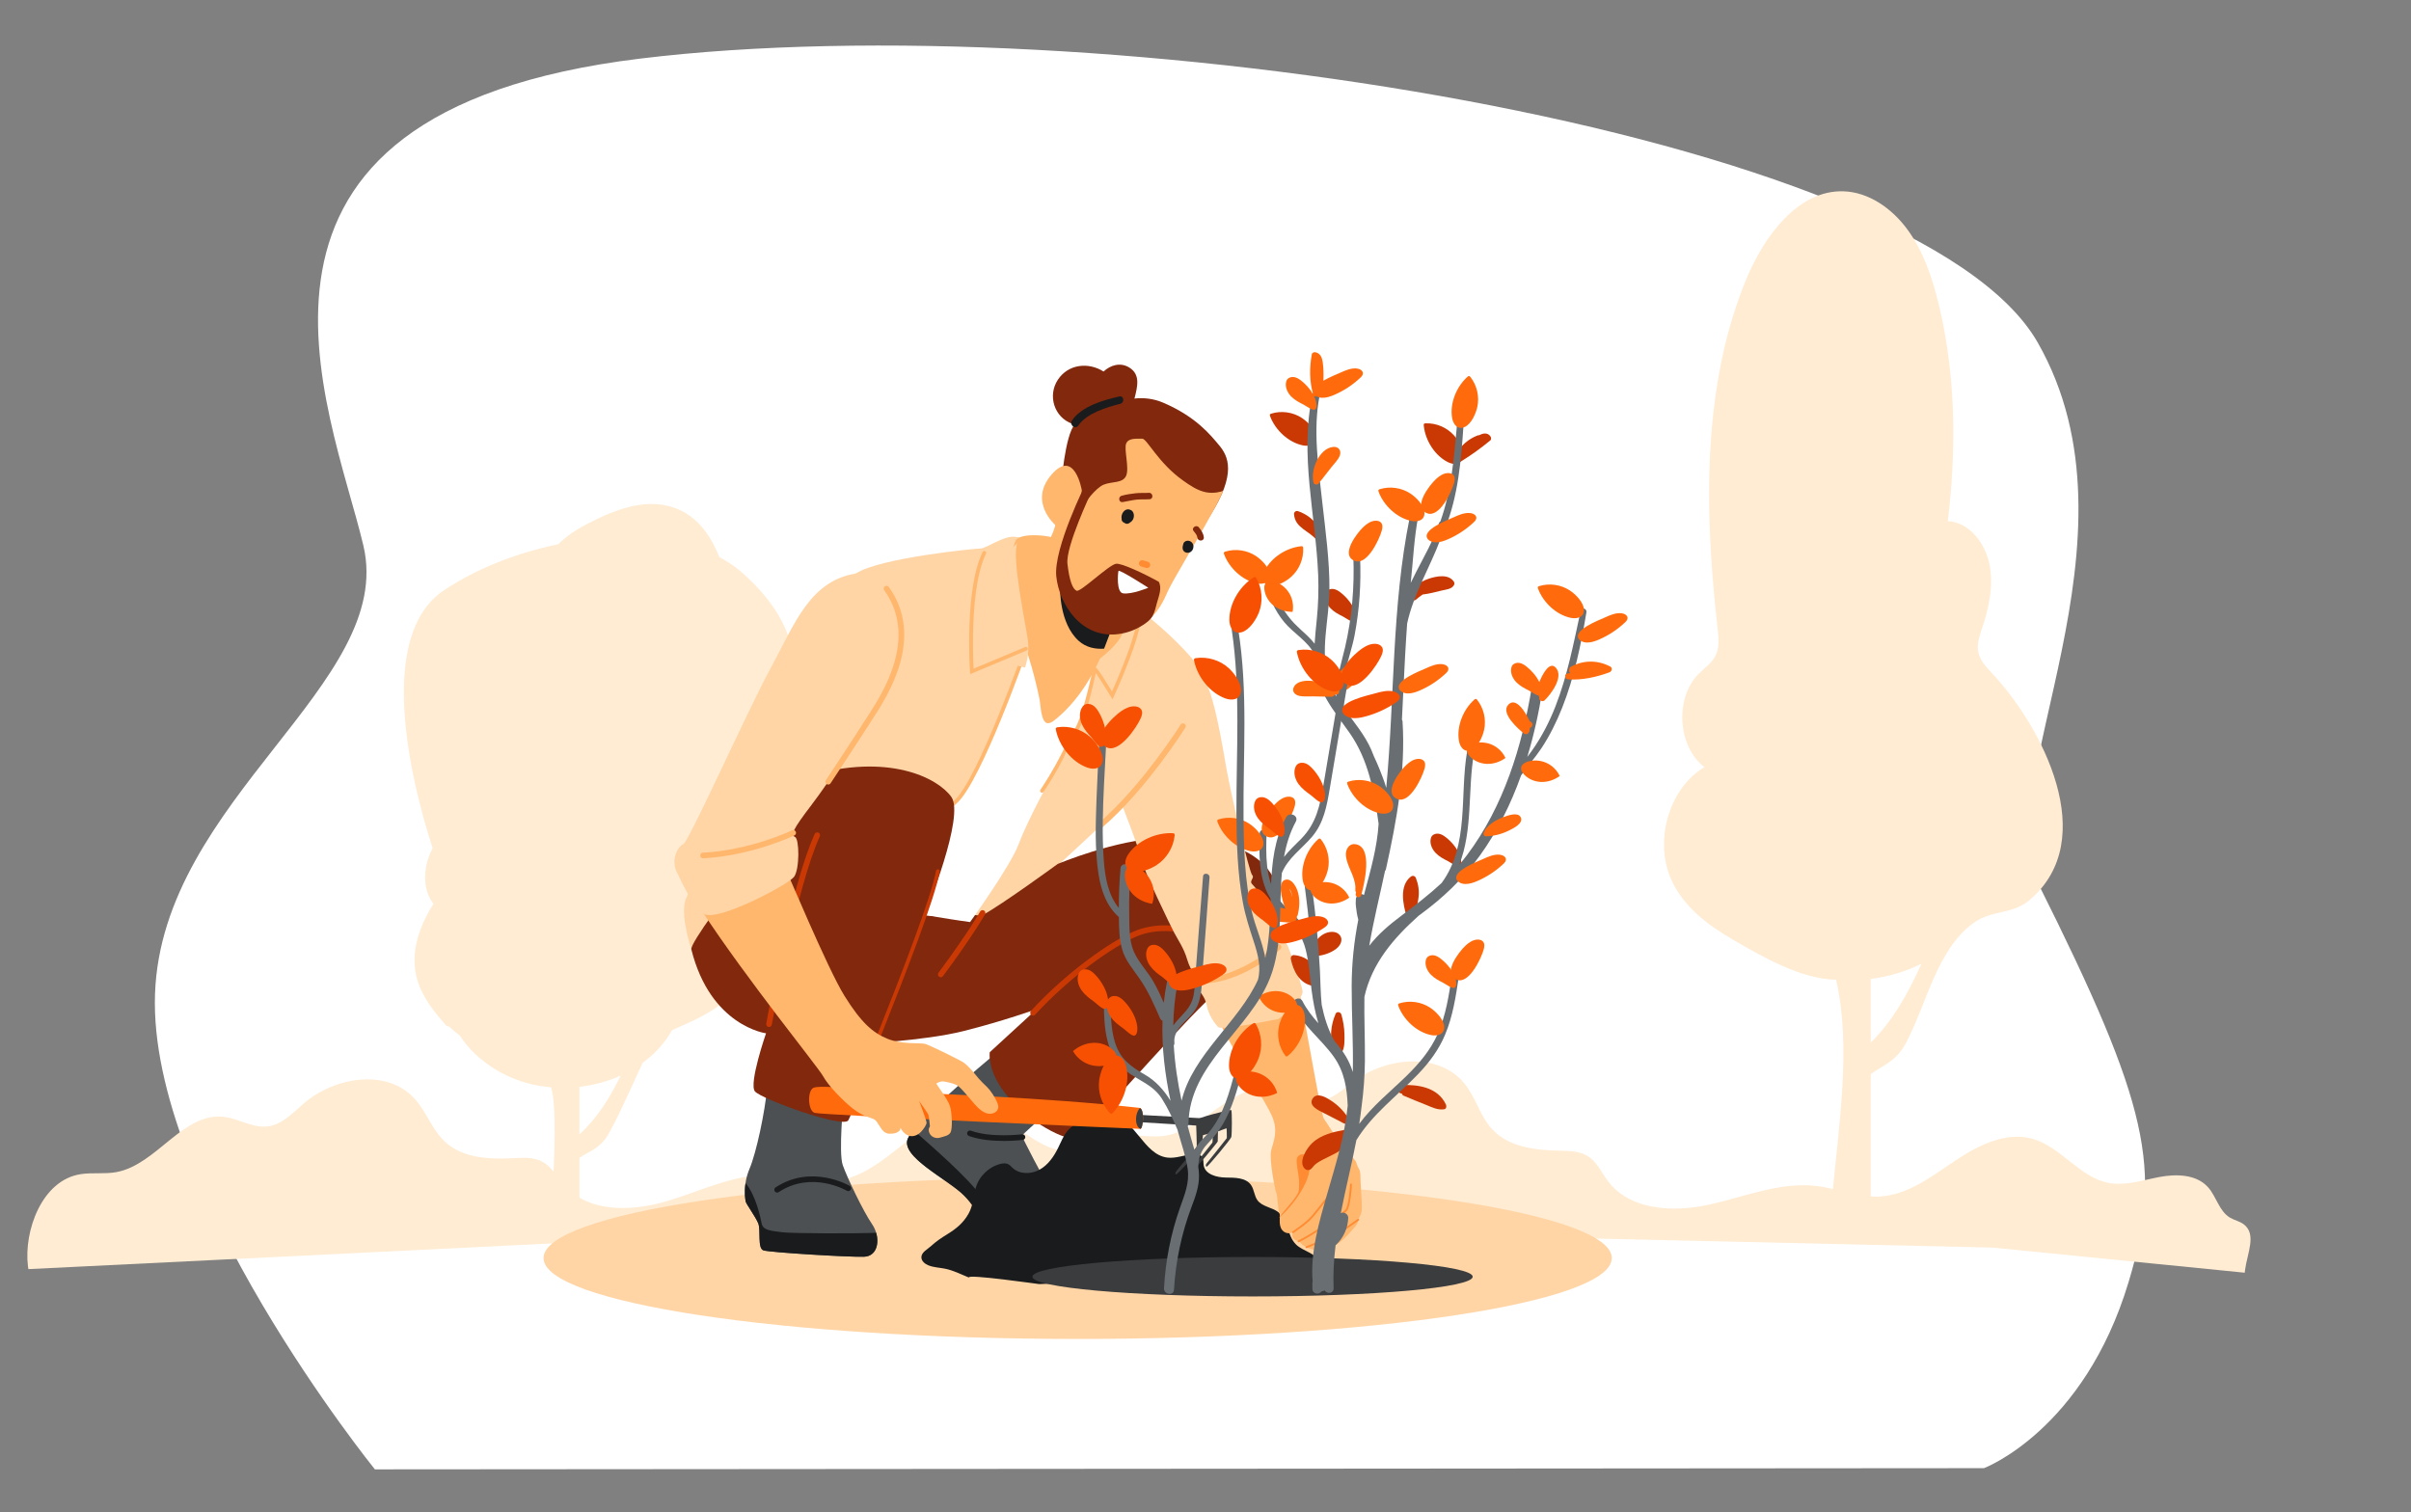
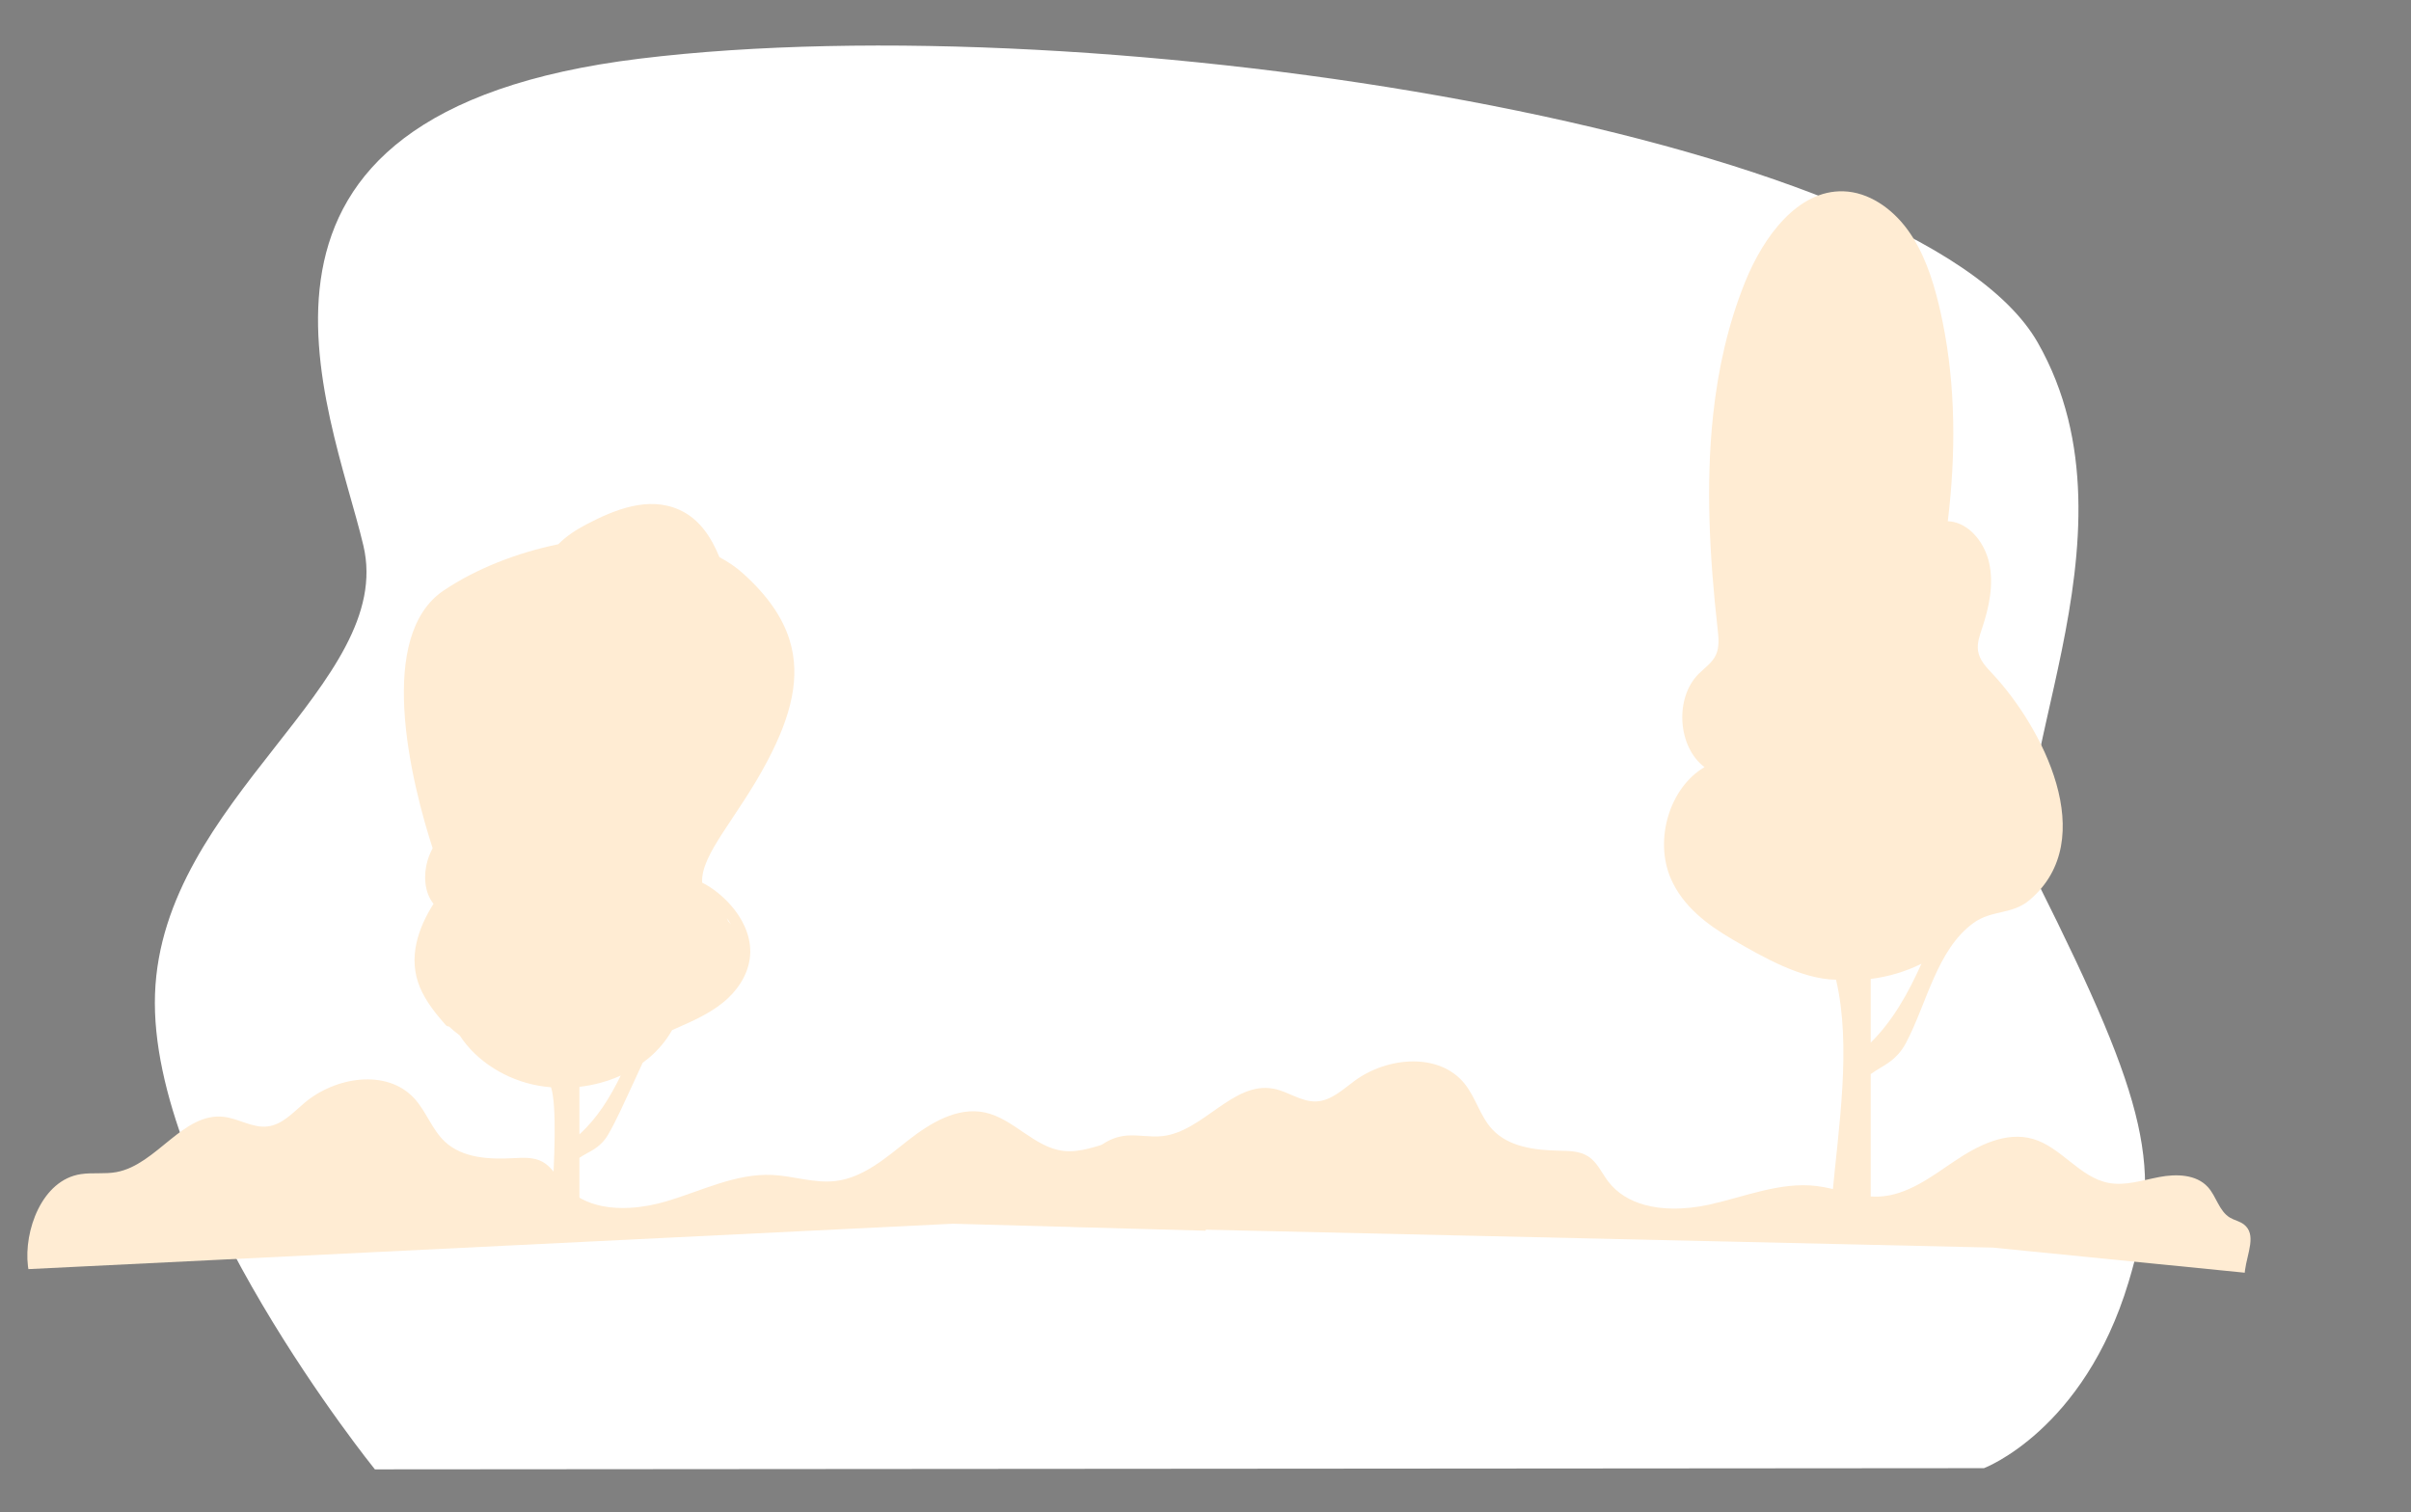
<svg xmlns="http://www.w3.org/2000/svg" width="794" height="498" viewBox="0 0 794 498" fill="none">
  <rect x="0" y="0" width="794" height="498" fill="#808080" stroke="none" />
  <path d="M123.458 483.953C123.458 483.953 48.785 391.597 51.05 327.36C53.316 263.122 130.432 225.139 119.667 179.676C108.893 134.213 63.913 37.246 210.705 19.315C362.02 0.829 631.615 43.552 671.093 112.859C707.976 177.611 655.267 259.121 671.093 290.742C707.936 364.371 712.177 385.146 700.986 422.286C686.245 471.203 653.371 483.559 653.371 483.559L123.466 483.953H123.458Z" fill="white" />
  <path d="M260.011 210.754C257.696 203.311 252.743 196.095 244.615 188.799C242.339 186.76 239.758 184.999 236.928 183.509C234.234 176.961 230.385 170.912 223.705 167.904C213.5 163.31 202.349 167.87 193.146 172.69C189.772 174.458 186.523 176.542 183.874 179.25C170.165 182.065 156.784 187.327 146.143 194.469C135.02 201.929 132.303 217.324 133.141 233.365C134.075 251.293 139.441 270.024 142.48 279.376C141.784 280.684 141.207 282.066 140.777 283.528C139.424 288.138 139.713 293.955 142.775 297.677C140.25 301.653 138.162 306.031 137.143 310.636C136.062 315.559 136.339 320.554 138.303 325.21C140.256 329.861 143.471 333.843 146.771 337.604C147.077 337.949 147.467 338.091 147.858 338.079C148.927 339.093 150.105 340.062 151.373 341.008C157.067 349.81 167.069 355.746 177.252 357.564C178.644 357.814 180.053 357.989 181.474 358.114C183.404 364.146 182.634 382.323 181.712 395.843C181.406 400.442 181.072 404.498 180.823 407.358L190.814 406.866V381.331C192.308 380.329 193.955 379.558 195.483 378.601C197.487 377.338 199.055 375.786 200.249 373.73C203.079 368.87 205.355 363.58 207.755 358.493C209.074 355.689 210.364 352.874 211.638 350.048C212.328 349.544 213.008 349.011 213.67 348.462C216.653 345.958 219.347 342.809 221.323 339.309C221.356 339.286 221.396 339.269 221.43 339.246C221.889 339.042 222.347 338.838 222.806 338.64C228.783 335.995 234.907 333.305 239.741 328.773C243.93 324.837 246.986 319.484 247.077 313.627C247.162 307.799 244.388 302.316 240.584 298.051C238.105 295.275 234.845 292.488 231.234 290.71C230.713 281.29 242.832 269.452 252.794 250.517C260.594 235.688 263.797 222.909 260.016 210.765L260.011 210.754ZM240.737 304.479C240.432 304.1 240.109 303.726 239.781 303.347C239.656 303.041 239.52 302.729 239.379 302.423C239.866 303.086 240.318 303.771 240.732 304.474L240.737 304.479ZM190.814 373.605V357.966C195.517 357.428 200.142 356.188 204.432 354.239C200.883 361.439 196.774 368.23 190.814 373.611V373.605Z" fill="#FFECD3" />
  <path d="M616.07 343.41V322.424C621.832 321.705 627.51 320.04 632.774 317.423C628.421 327.086 623.378 336.194 616.07 343.41ZM616.07 397.792V353.77C617.904 352.422 619.925 351.391 621.793 350.105C624.255 348.417 626.179 346.327 627.645 343.574C634.54 330.62 637.806 312.789 649.896 304.004C655.992 299.575 662.62 301.353 668.428 296.403C691.963 276.346 672.367 239.257 656.213 221.964C654.175 219.783 651.911 217.489 651.424 214.414C651.028 211.876 651.939 209.344 652.749 206.925C655.041 200.072 656.637 192.606 655.098 185.509C654.9 184.586 654.634 183.674 654.3 182.779C652.121 176.82 647.241 171.881 641.451 171.671C644.111 149.83 644.106 127.411 639.736 105.933C639.351 104.035 638.932 102.149 638.479 100.268C636.357 91.483 633.396 82.76 628.217 75.663C623.032 68.566 615.351 63.253 607.059 63.009C592.093 62.568 580.784 77.838 574.727 92.826C569.095 106.754 565.818 121.464 564.188 136.525C561.664 159.754 563.039 183.815 565.654 207.141C565.971 209.984 566.277 213.009 565.145 215.58C563.95 218.294 561.42 219.925 559.388 221.964C551.458 229.928 552.477 245.98 561.335 252.67C549.868 259.365 544.683 276.516 550.241 289.368C554.186 298.504 562.281 304.588 570.426 309.34C580.325 315.123 593.237 322.526 604.648 322.679C609.816 344.628 605.435 371.55 603.402 393.929C603.385 394.122 603.369 394.303 603.352 394.49L602.865 397.418L616.082 397.781L616.07 397.792Z" fill="#FFECD3" />
  <path d="M397.104 404.644C397.087 404.882 397.082 405.12 397.082 405.352L313.813 403.052L207.468 408.269L197.478 408.762L9.352 418C9.296 417.688 9.245 417.366 9.205 417.037C7.784 405.493 13.756 388.62 26.65 386.711C30.499 386.139 34.467 386.751 38.299 386.054C51.663 383.618 60.233 366.275 73.732 367.849C78.64 368.421 83.202 371.599 88.104 371.01C92.921 370.438 96.481 366.473 100.172 363.329C110.349 354.669 127.318 351.921 136.397 361.732C140.388 366.042 142.25 372.069 146.558 376.068C152.337 381.432 161.042 381.885 168.916 381.466C172.238 381.29 175.782 381.058 178.697 382.667C181.782 384.366 183.48 387.731 185.8 390.376C189.112 394.142 193.521 396.278 198.361 397.246C201.281 397.83 204.366 397.983 207.462 397.807C211.566 397.581 215.692 396.788 219.524 395.649C231.06 392.222 242.324 386.422 254.341 386.983C261.314 387.311 268.197 389.798 275.131 388.988C284.34 387.906 291.772 381.313 299.068 375.586C306.359 369.866 315.285 364.479 324.353 366.41C333.8 368.421 340.564 377.903 350.152 379.059C355.796 379.738 361.286 377.382 366.782 375.932C372.273 374.476 378.816 374.165 382.937 378.079C385.976 380.962 387.182 385.725 390.923 387.612C392.435 388.371 394.212 388.563 395.627 389.492C400.172 392.471 397.433 398.861 397.099 404.644H397.104Z" fill="#FFECD3" />
  <path d="M739.323 418.476C739.289 418.712 739.266 418.949 739.249 419.181L656.36 410.915L549.915 408.49L539.915 408.265L351.611 403.986C351.577 403.672 351.55 403.346 351.534 403.015C350.945 391.4 358.111 374.998 371.109 374.019C374.989 373.724 378.903 374.619 382.775 374.199C396.279 372.728 406.071 356.043 419.423 358.582C424.277 359.505 428.599 363.002 433.531 362.766C438.376 362.54 442.212 358.841 446.118 355.97C456.89 348.062 474.013 346.539 482.365 356.975C486.036 361.561 487.461 367.706 491.471 372.003C496.85 377.768 505.501 378.844 513.384 378.991C516.711 379.054 520.262 379.077 523.054 380.89C526.009 382.806 527.461 386.284 529.586 389.089C532.619 393.083 536.864 395.53 541.621 396.843C544.493 397.634 547.559 398.008 550.659 398.055C554.769 398.123 558.941 397.628 562.845 396.768C574.597 394.177 586.248 389.2 598.194 390.621C605.126 391.449 611.812 394.423 618.786 394.112C628.05 393.694 635.935 387.65 643.623 382.462C651.305 377.279 660.595 372.546 669.501 375.123C678.779 377.806 684.846 387.749 694.327 389.589C699.907 390.672 705.552 388.715 711.138 387.663C716.719 386.605 723.268 386.764 727.097 390.963C729.922 394.057 730.783 398.895 734.379 401.044C735.832 401.91 737.591 402.229 738.936 403.257C743.256 406.555 740.065 412.731 739.317 418.476L739.323 418.476Z" fill="#FFECD3" />
  <g clip-path="url(#clip0_14507_15128)">
    <path d="M354.9 441C452.047 441 530.801 429.072 530.801 414.357C530.801 399.643 452.047 387.714 354.9 387.714C257.753 387.714 179 399.643 179 414.357C179 429.072 257.753 441 354.9 441Z" fill="#FFD5A6" />
    <path d="M296.788 414.862C330.971 414.862 358.682 412.937 358.682 410.564C358.682 408.19 330.971 406.266 296.788 406.266C262.604 406.266 234.893 408.19 234.893 410.564C234.893 412.937 262.604 414.862 296.788 414.862Z" fill="#FFD5A6" />
    <path d="M329.754 345.442C321.844 351.923 302.056 368.796 299.056 374.835C296.048 380.874 312.351 388.461 317.571 393.836C322.792 399.212 323.365 403.565 329.443 408.07C339.254 415.345 354.216 415.774 357.189 412.077C363.73 403.958 349.542 396.683 346.693 392.731C343.845 388.778 336.564 374.545 336.564 374.068C336.564 373.591 354.603 357.969 354.133 357.955C353.656 357.941 329.761 345.442 329.761 345.442H329.754Z" fill="#4C5052" />
    <path d="M252.683 357.955C251.895 366.482 249.046 379.762 246.827 384.978C244.614 390.195 245.403 394.942 245.562 395.729C245.721 396.517 248.728 400.635 249.675 402.846C250.623 405.057 249.357 411.144 251.418 411.821C253.478 412.499 279.427 414.074 284.495 413.922C289.556 413.763 290.033 407.282 287.184 403.171C284.336 399.06 278.956 387.832 277.532 383.721C276.108 379.61 277.788 362.433 277.788 362.433L252.69 357.955H252.683Z" fill="#4C5052" />
-     <path d="M355.605 410.391C351.173 411.338 341.784 410.605 336.191 407.441C330.597 404.276 328.067 401.112 323.213 394.154C318.864 387.915 306.197 376.929 300.811 372.23C300.016 373.232 299.408 374.11 299.048 374.835C296.041 380.874 312.344 388.461 317.564 393.836C322.784 399.212 323.358 403.565 329.436 408.07C339.247 415.345 354.209 415.774 357.182 412.077C357.956 411.117 358.433 410.17 358.675 409.237C357.749 409.735 356.711 410.149 355.598 410.391H355.605Z" fill="#1A1B1C" />
+     <path d="M355.605 410.391C351.173 411.338 341.784 410.605 336.191 407.441C318.864 387.915 306.197 376.929 300.811 372.23C300.016 373.232 299.408 374.11 299.048 374.835C296.041 380.874 312.344 388.461 317.564 393.836C322.784 399.212 323.358 403.565 329.436 408.07C339.247 415.345 354.209 415.774 357.182 412.077C357.956 411.117 358.433 410.17 358.675 409.237C357.749 409.735 356.711 410.149 355.598 410.391H355.605Z" fill="#1A1B1C" />
    <path d="M257.668 405.859C253.872 405.382 251.335 405.223 250.865 403.088C250.443 401.202 249.095 393.947 245.52 389.67C245.057 392.8 245.458 395.197 245.568 395.736C245.727 396.524 248.735 400.642 249.682 402.853C250.63 405.064 249.364 411.151 251.425 411.828C253.485 412.505 279.433 414.081 284.501 413.929C288.491 413.804 289.632 409.749 288.539 406.024C281.936 406.328 260.98 406.273 257.675 405.865L257.668 405.859Z" fill="#1A1B1C" />
    <path d="M255.933 392.793C255.629 392.793 255.331 392.648 255.158 392.371C254.875 391.943 254.992 391.369 255.421 391.086C267.327 383.265 279.71 390.52 279.828 390.589C280.27 390.851 280.409 391.425 280.146 391.86C279.883 392.302 279.309 392.447 278.874 392.178C278.763 392.109 267.355 385.462 256.444 392.634C256.285 392.738 256.113 392.786 255.933 392.786V392.793Z" fill="#1A1B1C" />
    <path d="M330.563 375.782C327.051 375.782 322.681 375.45 319.099 374.151C318.615 373.978 318.366 373.439 318.546 372.963C318.719 372.479 319.258 372.23 319.735 372.41C326.401 374.835 336.516 373.612 336.613 373.598C337.124 373.536 337.588 373.895 337.65 374.407C337.712 374.918 337.352 375.381 336.841 375.443C336.626 375.471 334.006 375.789 330.556 375.789L330.563 375.782Z" fill="#1A1B1C" />
    <path d="M345.58 182.635C341.625 179.387 337.352 176.865 333.715 176.782C330.079 176.7 324.693 180.652 322.957 180.652C321.222 180.652 289.735 183.713 281.819 188.902C273.902 194.091 227.689 290.878 225.794 296.261C223.893 301.636 227.695 312.705 227.695 312.705L240.673 295.307L279.364 281.481C279.364 281.481 326.131 307.779 326.449 306.197C326.767 304.614 371.183 264.153 373.582 261.624C375.981 259.095 396.398 229.205 397.027 224.458C397.663 219.711 375.539 198.568 365.548 195.224C355.564 191.88 345.587 182.628 345.587 182.628L345.58 182.635Z" fill="#FFD5A6" />
    <path d="M355.391 374.835C365.956 363.877 392.547 333.295 401.141 326.31C409.735 319.325 423.64 306.459 421.068 294.05C417.742 278.041 398.12 275.546 382.771 276.023C367.422 276.5 348.325 284.556 348.325 284.556C348.325 284.556 329.989 297.961 323.58 301.408C322.867 301.795 320.959 301.229 320.572 301.408C316.686 303.198 296.843 300.69 296.843 300.69L281.964 343.867C281.964 343.867 304.054 342.92 317.302 339.597C330.549 336.273 341.466 332.321 341.466 332.321L325.958 346.555C325.958 346.555 324.693 354.148 334.027 363.476C343.361 372.804 353.918 376.362 355.391 374.835Z" fill="#81280D" />
    <path d="M338.659 212.283C337.567 214.515 331.206 231.568 329.374 235.976C327.542 240.391 322.183 252.337 321.063 254.438C319.943 256.545 318.719 260.677 314.882 263.938C311.038 267.2 307.705 268.271 303.695 271.905C299.685 275.539 300.957 273.142 298.157 280.182C295.357 287.216 293.04 297.048 295.73 298.949C298.42 300.849 319.466 303.695 319.466 303.695C319.466 303.695 332.762 285.282 335.451 278.041C338.141 270.799 346.327 255.302 349.12 251.19C351.914 247.079 354.05 243.555 356.186 236.625C358.323 229.695 362.305 212.283 362.305 212.283H338.666H338.659Z" fill="white" />
    <path d="M426.82 409.887C423.882 407.061 424.227 401.83 421.04 399.288C418.931 397.602 415.675 397.484 414.091 395.294C413.041 393.836 413.041 391.825 412.024 390.34C410.316 387.839 406.714 387.873 403.693 387.839C400.664 387.811 396.896 386.795 396.398 383.81C396.253 382.926 396.433 381.945 395.963 381.178C395.361 380.176 393.972 380.017 392.803 380.135C389.975 380.411 387.21 381.62 384.389 381.261C376.534 380.252 373.824 368.395 365.984 367.262C364.124 366.993 362.243 367.407 360.425 367.87C357.23 368.693 353.912 369.791 351.727 372.265C350.247 373.937 349.438 376.079 348.456 378.083C347.06 380.929 345.165 383.672 342.393 385.227C339.627 386.782 335.845 386.837 333.501 384.702C333.01 384.253 332.582 383.714 331.987 383.424C331.199 383.037 330.259 383.147 329.408 383.361C325.612 384.336 322.432 387.424 321.353 391.19C320.482 394.223 320.524 396.959 318.947 399.771C317.239 402.811 314.854 404.746 311.888 406.556C309.98 407.717 308.182 408.947 306.543 410.467C305.493 411.441 303.439 412.429 303.432 414.081C303.432 415.283 304.504 416.223 305.61 416.699C307.366 417.453 309.33 417.487 311.204 417.86C313.955 418.413 316.472 419.705 319.072 420.769C318.443 419.539 342.04 422.939 342.227 422.932C344.986 422.877 347.744 422.731 350.489 422.427C352.086 422.248 351.651 421.826 352.252 420.838C352.847 419.864 353.829 419.436 354.928 419.208C374.999 414.979 395.513 417.646 415.855 416.886C418.959 416.769 422.063 416.617 425.161 416.43C425.997 416.382 434.357 415.483 434.453 415.767C433.402 412.657 429.171 412.174 426.806 409.894L426.82 409.887Z" fill="#1A1B1C" />
    <path d="M412.5 427C452.541 427 485 424.09 485 420.5C485 416.91 452.541 414 412.5 414C372.459 414 340 416.91 340 420.5C340 424.09 372.459 427 412.5 427Z" fill="#3B3C3E" />
    <path d="M296.843 285.171C296.725 285.171 296.608 285.137 296.504 285.067C295.695 284.535 296.214 283.278 297.348 280.514C298.067 278.766 298.883 276.79 299.069 275.449C299.318 273.708 301.157 272.651 303.93 271.048C306.661 269.473 310.401 267.324 314.446 263.489C322.266 256.089 337.117 213.9 337.269 213.472C337.38 213.147 337.733 212.981 338.058 213.092C338.383 213.202 338.548 213.562 338.438 213.879C337.823 215.627 323.331 256.78 315.297 264.387C311.141 268.319 307.332 270.516 304.545 272.119C302.084 273.542 300.452 274.475 300.293 275.622C300.079 277.115 299.235 279.174 298.488 280.984C298.011 282.138 297.368 283.699 297.348 284.19C297.486 284.39 297.5 284.667 297.355 284.881C297.237 285.061 297.037 285.164 296.836 285.164L296.843 285.171Z" fill="#FFB76E" />
    <path d="M266.442 255.536C292.508 247.915 308.756 256.138 313.292 262.467C317.827 268.796 304.96 300.213 304.96 300.213C304.96 300.213 281.169 366.33 279.351 369.017C277.532 371.698 250.733 361.997 248.625 359.468C246.516 356.94 252.275 340.329 252.275 340.329C252.275 340.329 234.008 338.015 227.682 312.712C227.156 310.626 241.662 291.576 242.506 290.941C243.349 290.305 266.449 255.543 266.449 255.543L266.442 255.536Z" fill="#81280D" />
    <path d="M375.172 369.591C375.172 369.591 397.802 371.014 397.802 370.855C397.802 370.696 396.959 368.375 396.959 368.375L374.695 367.166L375.172 369.591Z" fill="#3B3C3E" />
    <path d="M375.228 364.879C343.043 361.341 306.44 360.311 295.682 359.572C284.923 358.833 269.83 357.251 267.832 358.308C265.827 359.365 266.041 365.791 268.254 366.53C270.466 367.269 374.599 371.802 375.553 371.802C376.507 371.802 377.053 365.079 375.235 364.879H375.228Z" fill="#FF6B0C" />
    <path d="M405.504 365.632C405.774 366.184 405.719 373.695 405.504 374.49C405.29 375.277 397.726 384.37 397.366 384.266C397.014 384.17 397.014 383.617 397.346 383.216C397.684 382.822 404.025 374.918 404.025 374.842C404.025 374.766 404.011 371.691 403.956 371.636C403.9 371.581 401.218 372.596 401.135 372.638C401.052 372.679 401.079 375.643 401.024 375.961C400.969 376.279 393.28 385.503 392.914 385.565C392.547 385.635 392.292 385.213 392.699 384.633C393.107 384.052 399.178 376.514 399.282 376.327C399.385 376.141 399.372 373.204 399.323 373.149C399.275 373.094 396.288 373.792 396.184 373.875C396.08 373.951 395.88 377.606 395.776 377.896C395.672 378.186 387.825 386.754 387.389 386.775C386.954 386.795 386.995 386.36 387.389 385.745C387.784 385.13 393.937 377.937 394.075 377.778C394.214 377.62 393.875 369.038 393.875 369.038C393.833 368.167 405.373 365.376 405.49 365.625L405.504 365.632Z" fill="#3B3C3E" />
    <path d="M375.442 364.941C375.255 365.107 375.027 365.369 374.799 365.791C373.755 367.725 373.838 371 375.546 371.809C376.458 371.809 376.998 365.632 375.442 364.948V364.941Z" fill="#3B3C3E" />
    <path d="M253.264 338.256C253.208 338.256 253.153 338.256 253.098 338.243C252.593 338.153 252.254 337.669 252.344 337.165C252.676 335.313 260.51 291.68 268.295 274.683C268.509 274.213 269.062 274.012 269.525 274.227C269.996 274.441 270.196 274.994 269.982 275.456C262.3 292.24 254.252 337.04 254.176 337.49C254.093 337.939 253.706 338.256 253.264 338.256Z" fill="#CA3904" />
    <path d="M289.245 342.271C289.169 342.271 289.093 342.257 289.017 342.229C288.698 342.105 288.546 341.739 288.671 341.428C296.905 320.755 306.571 295.867 308.258 286.822C308.321 286.484 308.645 286.263 308.984 286.325C309.323 286.387 309.544 286.712 309.482 287.05C307.788 296.143 298.592 319.87 289.825 341.884C289.729 342.126 289.494 342.278 289.252 342.278L289.245 342.271Z" fill="#CA3904" />
    <path d="M230.952 299.736C246.246 323.049 269.512 351.557 271.095 354.508C272.679 357.458 277.429 362.412 280.906 365.155C284.391 367.898 287.101 368.133 288.055 368.769C289.003 369.404 289.957 371.747 291.063 372.693C292.169 373.64 293.359 373.433 294.409 373.301C295.46 373.17 296.124 372.534 296.311 372.299C296.497 372.064 296.574 371.429 296.574 371.429C296.574 371.429 297.154 372.983 298.786 373.854C300.425 374.725 302.243 373.909 303.294 372.797C304.352 371.691 305.14 370.399 305.14 369.736C305.14 369.073 302.686 362.619 302.686 362.619C302.686 362.619 305.562 366.654 305.721 367.103C305.88 367.553 306.246 370.634 306.246 370.924C306.246 371.215 305.506 371.712 306.06 373.115C306.613 374.51 308.251 375.118 309.565 374.697C310.886 374.275 312.414 374.117 313.05 372.956C313.686 371.795 313.603 366.509 312.773 364.139C311.943 361.769 308.5 357.299 308.383 356.981C308.265 356.663 310.008 356.111 310.443 356.152C310.879 356.193 314.121 356.705 315.428 357.617C316.735 358.529 319.224 361.686 320.89 363.587C322.55 365.487 324.174 366.751 325.834 366.827C327.493 366.903 329.318 365.756 328.606 363.663C327.894 361.569 325.993 358.881 325.122 358.087C324.25 357.299 323.027 356.028 322.315 355.24C321.602 354.452 318.913 350.769 316.735 349.588C314.557 348.4 306.212 344.247 304.67 343.819C303.128 343.383 297.113 344.095 292.328 342.16C287.544 340.226 283.665 336.944 278.085 327.968C272.506 318.993 258.961 286.401 258.118 284.819C257.274 283.236 223.727 288.723 230.952 299.736Z" fill="#FFB76E" />
    <path d="M335.347 191.741C333.128 184.127 333.128 180.811 334.504 178.04C335.873 175.269 346.749 176.168 349.12 178.04C351.492 179.912 369.005 198.257 370.166 205.533C371.328 212.808 354.022 222.399 354.022 222.399L335.347 191.741Z" fill="#FFB76E" />
-     <path d="M343.153 261.085C343.036 261.085 342.918 261.05 342.808 260.981C342.524 260.795 342.448 260.408 342.635 260.124C346.645 254.106 348.788 249.843 350.503 246.423C351.616 244.205 352.577 242.284 353.808 240.322C356.297 236.342 358.655 225.916 359.54 221.991C359.892 220.443 359.934 220.264 360.003 220.126L360.169 219.801L360.556 219.773C360.971 219.746 361.323 219.746 366.219 227.733C367.076 225.833 368.977 221.5 371.058 215.966C373.845 208.545 374.446 204.538 374.453 204.496C374.502 204.158 374.82 203.923 375.159 203.971C375.497 204.02 375.732 204.337 375.684 204.669C375.663 204.835 375.062 208.829 372.227 216.394C369.399 223.919 366.889 229.253 366.869 229.301L366.378 230.345L365.776 229.363C363.958 226.379 361.918 223.166 360.888 221.694C360.846 221.874 360.805 222.06 360.763 222.254C359.782 226.607 357.472 236.812 354.873 240.971C353.677 242.885 352.722 244.778 351.623 246.969C349.888 250.423 347.73 254.728 343.679 260.801C343.561 260.981 343.361 261.078 343.16 261.078L343.153 261.085Z" fill="#FFB76E" />
    <path d="M401.287 336.163C408.215 349.94 417.03 363.075 419.014 367.898C420.992 372.721 419.332 376.044 418.62 378.891C417.908 381.738 419.858 391.832 420.307 392.889C420.757 393.947 420.86 398.769 421.338 399.612C421.815 400.455 420.812 403.433 422.285 405.174C423.764 406.916 425.818 405.859 425.818 405.859C425.818 405.859 425.237 407.019 425.818 407.807C426.399 408.595 428.03 408.968 428.03 408.968C428.03 408.968 428.819 410.709 432.566 411.6C436.313 412.492 439.528 410.495 441.533 408.912C443.539 407.33 446.864 403.482 447.016 402.957C447.175 402.431 447.279 401.747 447.279 401.747C447.279 401.747 448.178 400.269 448.441 398.845C448.703 397.422 448.123 391.411 448.074 389.303C448.019 387.196 448.074 386.035 447.652 385.248C447.231 384.46 446.809 383.562 446.705 382.981C446.601 382.401 444.914 380.556 442.488 377.813C440.061 375.07 436.846 369.536 436.002 368.485C435.159 367.428 430.941 342.81 429.669 336.17C428.404 329.53 428.929 328.576 426.606 325.522C424.283 322.461 415.848 322.04 409.093 324.997C402.338 327.948 400.588 334.781 401.287 336.17V336.163Z" fill="#FFB76E" />
    <path d="M421.068 401.195C424.864 398.03 428.189 393.442 429.932 389.649C431.674 385.856 431.75 382.532 430.644 381.033C429.538 379.533 427.401 380.162 427.083 381.586C426.765 383.009 427.678 386.844 427.795 388.585C427.913 390.326 427.795 391.984 427.636 392.537C427.477 393.09 426.212 395.107 424.276 397.284C422.34 399.46 421.075 401.195 421.075 401.195H421.068Z" fill="#FF8C33" />
    <path d="M425.818 406.169C425.721 406.169 425.624 406.121 425.562 406.038C425.465 405.9 425.5 405.707 425.638 405.61C430.616 402.134 431.612 400.987 433.223 398.928C434.439 397.367 436.659 394.562 437.827 393.27C438.519 392.509 439.487 387.431 439.964 384.204C439.991 384.032 440.15 383.914 440.316 383.942C440.482 383.969 440.6 384.121 440.579 384.294C440.455 385.137 439.321 392.537 438.284 393.684C437.44 394.617 435.774 396.662 433.707 399.308C431.937 401.582 430.81 402.756 425.99 406.121C425.935 406.156 425.873 406.176 425.811 406.176L425.818 406.169Z" fill="#FF8C33" />
    <path d="M427.65 409.168C427.533 409.168 427.415 409.099 427.367 408.982C427.297 408.823 427.367 408.643 427.526 408.574C431.086 406.992 441.865 399.757 443.055 398.472C444.029 397.415 444.507 392.088 444.61 390.126C444.617 389.953 444.749 389.815 444.935 389.835C445.108 389.842 445.239 389.987 445.226 390.16C445.184 390.906 444.811 397.484 443.511 398.894C442.163 400.352 431.121 407.655 427.781 409.14C427.74 409.161 427.698 409.168 427.657 409.168H427.65Z" fill="#FF8C33" />
    <path d="M430.236 411.096C430.111 411.096 430.001 411.02 429.946 410.902C429.883 410.743 429.959 410.564 430.118 410.502C431.432 409.963 432.711 409.458 433.9 408.995C436.548 407.952 438.844 407.047 439.846 406.439C441.298 405.561 447.051 401.533 447.113 401.492C447.251 401.395 447.445 401.43 447.542 401.568C447.639 401.706 447.604 401.899 447.466 401.996C447.231 402.162 441.637 406.073 440.171 406.964C439.12 407.6 436.915 408.47 434.128 409.569C432.946 410.039 431.667 410.543 430.353 411.075C430.312 411.089 430.277 411.096 430.236 411.096Z" fill="#FF8C33" />
    <path d="M366.302 206.535C366.302 206.535 365.223 209.478 363.605 213.644C360.19 222.426 354.88 231.098 347.419 237.095C346.762 237.62 346.036 238.152 345.193 238.201C342.766 238.332 342.711 232.037 342.351 230.331C340.325 220.602 337.594 211.371 333.176 202.403C331.959 199.936 330.846 197.345 329.408 194.961C329.166 194.561 326.988 190.221 326.643 190.29C326.698 190.277 339.005 187.679 342.898 182.497C347.343 176.568 349.397 166.902 349.397 166.902L362.506 197.642L366.302 206.535Z" fill="#FFB76E" />
    <path d="M366.302 206.535C366.302 206.535 365.223 209.478 363.605 213.644C360.777 213.845 357.735 213.313 355.253 211.088C348.754 205.242 349.127 193.683 349.127 193.683L362.506 197.649L366.302 206.541V206.535Z" fill="#1A1B1C" />
    <path d="M401.473 146.637C398.728 143.389 394.048 137.35 383.123 132.652C379.777 131.215 376.507 130.945 373.568 131.27C373.61 131.173 373.658 131.083 373.686 130.973C374.564 127.38 375.663 123.359 371.888 121.044C368.956 119.247 365.741 120.229 363.425 122.364C358.475 119.22 351.816 119.862 348.373 125.086C344.937 130.31 347.17 137.502 353.144 139.582C353.379 139.665 353.593 139.679 353.794 139.644C353.863 139.658 353.925 139.672 353.994 139.672C350.69 143.493 349.549 159.308 349.549 159.308L362.568 173.279C362.568 173.279 390.867 181.75 398.472 169.852C407.329 156.006 404.488 150.216 401.466 146.63L401.473 146.637Z" fill="#81280D" />
    <path d="M368.625 130.586C363.356 131.76 356.221 133.813 353.013 138.511C352.059 139.914 354.112 141.579 355.087 140.169C357.915 136.093 364.324 134.172 368.922 132.997C370.409 132.617 370.174 130.233 368.625 130.579V130.586Z" fill="#1A1B1C" />
    <path d="M389.63 185.654C387.673 189.095 385.509 192.536 383.939 196.177C381.45 201.954 373.084 214.778 356.186 204.026C343.693 196.074 347.509 172.892 347.509 172.892C347.509 172.892 338.611 165.258 346.251 156.365C353.891 147.473 356.255 161.43 356.255 161.43C356.255 161.43 355.875 168.498 356.428 167.213C356.981 165.928 360.756 160.704 363.515 159.606C366.274 158.507 369.759 159.246 370.872 156.683C371.978 154.113 370.063 147.963 370.892 146.035C371.722 144.108 374.571 144.571 376.133 144.481C377.696 144.391 381.312 152.378 389.616 158.272C391.883 159.882 394.317 161.547 397.062 162.114C399.89 162.694 402.497 161.824 402.801 161.672C402.718 162.19 400.823 165.935 400.125 167.234C399.012 169.279 397.871 171.31 396.716 173.335C395.5 175.477 394.269 177.619 393.038 179.754C392.091 181.391 391.144 183.029 390.196 184.666C390.01 184.991 389.823 185.323 389.636 185.647L389.63 185.654Z" fill="#FFB76E" />
    <path d="M373.223 168.864C373.015 168.387 372.683 168.042 372.213 167.918C372.165 167.897 372.109 167.876 372.061 167.855C372.04 167.849 372.026 167.835 372.006 167.828C371.985 167.828 371.971 167.828 371.95 167.821C370.346 167.365 369.088 169.313 369.364 170.785C369.344 171.11 369.399 171.421 369.586 171.683C369.772 171.946 370.049 172.132 370.353 172.236C370.374 172.257 370.395 172.284 370.422 172.298C371.093 172.72 371.757 172.506 372.275 172.001C373.271 171.4 373.713 169.99 373.223 168.864Z" fill="#1A1B1C" />
    <path d="M378.761 186.366C378.934 185.82 378.616 185.205 378.062 185.039C377.523 184.873 376.977 184.715 376.438 184.549C375.891 184.383 375.283 184.694 375.11 185.247C374.937 185.792 375.255 186.407 375.808 186.573C376.348 186.739 376.894 186.898 377.433 187.064C377.979 187.23 378.588 186.919 378.761 186.366Z" fill="#FF8C33" />
    <path d="M369.185 163.351C369.274 163.323 369.371 163.288 369.461 163.261C369.461 163.261 369.468 163.261 369.475 163.261C369.828 163.157 370.18 163.067 370.54 162.991C370.906 162.915 371.259 162.853 371.611 162.784C372.261 162.687 373.036 162.577 373.935 162.466C375.407 162.286 376.887 162.418 378.366 162.321C379.728 162.231 379.964 164.339 378.601 164.428C377.122 164.525 375.642 164.401 374.17 164.574C372.676 164.753 371.203 165.126 369.717 165.368C368.472 165.568 368.189 163.807 369.191 163.351H369.185Z" fill="#81280D" />
    <path d="M379.577 202.845C380.323 201.498 380.628 199.936 381.029 198.492C381.637 196.316 382.736 193.718 381.616 191.617C377.011 189.04 369.261 185.364 367.512 185.689C365.029 186.145 355.834 195.127 354.548 194.574C353.262 194.022 352.162 191.265 351.533 185.668C350.897 180.064 359.291 162.362 359.567 161.727L357.548 159.336C357.548 159.336 346.922 180.61 347.855 189.793C348.781 198.983 356.09 210.459 368.362 208.842C371.273 208.455 374.059 207.412 376.507 205.795C377.661 205.035 378.775 204.227 379.487 203.018C379.514 202.962 379.549 202.914 379.577 202.859V202.845Z" fill="#81280D" />
    <path d="M378.166 193.586C378.166 193.586 368.549 187.389 368.341 188.052C368.127 188.715 367.615 195.058 369.8 195.417C372.649 195.88 378.166 193.586 378.166 193.586Z" fill="white" />
    <path d="M392.969 179.574C392.761 178.531 391.71 177.867 390.68 178.164C390.59 178.192 390.5 178.227 390.418 178.268C390.134 178.399 389.899 178.62 389.768 178.924C389.754 178.959 389.733 178.994 389.726 179.028C389.726 179.042 389.719 179.049 389.712 179.063C389.546 179.622 389.387 180.196 389.491 180.783C389.692 181.916 390.964 182.352 391.932 181.875C392.768 181.46 393.155 180.465 392.976 179.567L392.969 179.574Z" fill="#1A1B1C" />
    <path d="M396.447 176.962C396.288 175.649 395.638 174.73 394.836 173.715C393.992 172.651 392.236 173.839 393.087 174.91C393.619 175.58 394.22 176.209 394.331 177.087C394.49 178.434 396.613 178.309 396.447 176.955V176.962Z" fill="#81280D" />
    <path d="M282.593 188.784C266.822 190.919 261.913 205.111 253.893 219.87C245.873 234.628 226.887 277.225 224.985 278.068C223.084 278.911 220.947 283.271 222.849 287.161C224.75 291.051 227.709 297.829 231.726 300.918C235.744 304.006 259.59 291.355 261.485 288.819C263.386 286.29 263.275 276.272 261.803 275.643C260.323 275.007 261.063 273.218 267.182 265.203C273.301 257.188 282.794 242.429 287.862 234.207C292.923 225.985 298.62 211.661 296.304 202.375C293.981 193.089 286.389 188.266 282.586 188.777L282.593 188.784Z" fill="#FFD5A6" />
    <path d="M340.201 334.512C339.98 334.512 339.752 334.429 339.572 334.27C339.192 333.924 339.164 333.337 339.517 332.957C351.139 320.271 365.831 309.928 373.762 306.632C381.181 303.55 388.828 305.222 389.146 305.291C389.643 305.402 389.961 305.899 389.851 306.404C389.74 306.901 389.242 307.219 388.738 307.109C388.662 307.095 381.326 305.499 374.474 308.352C366.73 311.572 352.328 321.729 340.886 334.214C340.699 334.415 340.45 334.518 340.201 334.518V334.512Z" fill="#CA3904" />
    <path d="M335.029 178.862C333.024 183.291 337.878 206.168 338.514 210.915C339.15 215.662 337.567 219.877 337.567 219.877L313.298 213.686C313.298 213.686 324.796 189.724 324.907 189.302C325.011 188.881 335.036 178.862 335.036 178.862H335.029Z" fill="#FFD5A6" />
    <path d="M397.014 224.458C400.181 230.628 402.393 244.702 403.976 253.56C405.56 262.418 411.416 287.244 412.363 288.197C413.31 289.144 411.257 290.098 412.363 291.203C413.469 292.309 415.212 294.527 417.272 299.584C419.332 304.642 421.545 309.866 421.545 309.866C421.545 309.866 422.893 309.548 423.757 310.895C424.629 312.242 428.583 324.023 428.978 326.476C429.372 328.929 421.538 335.569 420.826 335.652C420.114 335.735 402.338 339.528 401.142 338.263C399.939 336.999 397.961 334.228 397.408 331.147C396.855 328.065 394.795 326.559 394.4 325.059C394.006 323.56 394.794 323 394.794 323C394.794 323 392.105 319.919 390.999 316.119C389.892 312.318 387.991 309.638 386.726 307.261C385.461 304.891 376.521 286.463 375.968 283.299C375.414 280.134 368.77 263.213 368.77 263.213L397.021 224.465L397.014 224.458Z" fill="#FFD5A6" />
    <path d="M231.533 282.691C231.042 282.691 230.634 282.304 230.606 281.813C230.579 281.302 230.973 280.867 231.484 280.839C247.235 280.017 260.676 273.549 260.814 273.48C261.277 273.252 261.83 273.446 262.058 273.909C262.287 274.372 262.093 274.924 261.63 275.152C261.491 275.221 247.726 281.848 231.581 282.691C231.567 282.691 231.547 282.691 231.533 282.691Z" fill="#FFB76E" />
    <path d="M396.384 323.912C395.88 323.912 395.465 323.512 395.458 323.007C395.444 322.496 395.852 322.068 396.364 322.054C408.366 321.75 420.335 311.323 420.452 311.22C420.839 310.881 421.427 310.916 421.766 311.303C422.105 311.69 422.07 312.277 421.683 312.615C421.178 313.065 409.099 323.595 396.412 323.919C396.405 323.919 396.398 323.919 396.391 323.919L396.384 323.912Z" fill="#FFB76E" />
    <path d="M272.755 258.404C272.582 258.404 272.402 258.355 272.243 258.252C271.814 257.969 271.697 257.395 271.98 256.967C272.077 256.822 281.743 242.215 285.58 236.155C285.774 235.851 285.995 235.506 286.237 235.133C290.655 228.258 302.395 209.996 291.194 194.402C290.897 193.987 290.994 193.407 291.409 193.103C291.83 192.805 292.411 192.902 292.709 193.317C304.642 209.941 292.411 228.97 287.8 236.135C287.564 236.501 287.343 236.839 287.15 237.143C283.305 243.217 273.626 257.844 273.529 257.989C273.349 258.259 273.052 258.404 272.755 258.404Z" fill="#FFB76E" />
    <path d="M362.305 272.838C362.043 272.838 361.78 272.727 361.6 272.513C361.268 272.126 361.31 271.539 361.704 271.2C376.14 258.832 388.669 238.871 388.793 238.67C389.063 238.235 389.637 238.104 390.072 238.373C390.508 238.643 390.639 239.216 390.369 239.652C390.245 239.852 377.572 260.055 362.914 272.61C362.741 272.762 362.52 272.831 362.312 272.831L362.305 272.838Z" fill="#FFB76E" />
    <path d="M319.486 222.046L319.431 221.183C319.355 220.07 317.696 193.78 323.607 181.799C323.759 181.495 324.133 181.363 324.437 181.515C324.741 181.667 324.873 182.041 324.72 182.345C319.542 192.84 320.378 215.51 320.62 220.229L337.622 213.112C337.933 212.981 338.3 213.126 338.431 213.444C338.562 213.762 338.417 214.121 338.099 214.252L319.486 222.039V222.046Z" fill="#FFB76E" />
    <path d="M309.814 321.86C309.62 321.86 309.427 321.798 309.261 321.681C308.846 321.377 308.763 320.796 309.067 320.382C318.878 307.157 322.736 300.31 322.771 300.241C323.02 299.791 323.587 299.633 324.036 299.881C324.485 300.13 324.644 300.697 324.395 301.146C324.354 301.215 320.454 308.152 310.56 321.487C310.381 321.736 310.097 321.86 309.814 321.86Z" fill="#CA3904" />
    <path d="M478.828 191.645C477.106 188.936 473.055 189.758 470.538 190.601C467.433 191.638 464.723 193.572 463.797 196.841C463.52 197.822 464.737 198.257 465.311 197.649C465.622 197.794 466.009 197.78 466.334 197.49C467.025 196.875 467.751 196.316 468.505 195.811C470.607 195.562 472.688 195.023 474.742 194.512C476.124 194.167 478.088 194.084 478.828 192.702C479.001 192.377 479.028 191.969 478.828 191.645Z" fill="#CA3904" />
    <path d="M490.755 143.603C489.759 142.373 488.3 142.719 487.063 143.361C486.91 143.341 486.751 143.355 486.565 143.431C483.585 144.612 481.22 146.609 479.644 149.414C479.347 149.946 479.568 150.506 479.976 150.803C479.837 151.522 480.563 152.344 481.365 151.846C484.65 149.815 487.768 147.535 490.755 145.089C491.225 144.702 491.08 144.011 490.755 143.61V143.603Z" fill="#CA3904" />
    <path d="M468.879 140.142C468.858 139.941 468.858 139.72 468.996 139.575C469.114 139.451 469.3 139.437 469.473 139.43C472.986 139.285 476.526 140.798 478.856 143.424C480.328 145.082 482.174 148.24 481.718 150.582C481.22 153.145 478.786 153.194 476.851 152.226C472.453 150.043 469.328 144.93 468.879 140.142Z" fill="#CA3904" />
    <path d="M418.275 137.067C418.206 136.88 418.143 136.666 418.24 136.493C418.323 136.348 418.503 136.279 418.662 136.231C422.015 135.188 425.825 135.733 428.757 137.675C430.603 138.898 433.202 141.475 433.368 143.852C433.555 146.457 431.211 147.127 429.088 146.699C424.276 145.718 419.941 141.593 418.268 137.074L418.275 137.067Z" fill="#CA3904" />
    <path d="M441.499 195.162C440.821 194.63 440.068 194.153 439.217 194.001C438.367 193.849 437.406 194.098 436.894 194.789C436.625 195.155 436.5 195.611 436.459 196.067C436.306 197.677 437.102 199.259 438.236 200.413C439.369 201.567 440.821 202.341 442.273 203.059C443.027 203.432 445.198 205.104 446.007 204.676C446.83 204.241 446.546 202.631 446.373 201.947C445.689 199.321 443.601 196.799 441.506 195.162H441.499Z" fill="#CA3904" />
    <path d="M434.841 175.034C434.848 174.875 434.82 174.71 434.73 174.537C433.181 171.538 430.595 169.403 427.401 168.332C426.813 168.139 426.115 168.664 426.15 169.286C426.419 174.005 431.384 174.827 433.762 178.095C434.315 178.862 435.822 178.71 435.733 177.563C435.656 176.534 435.318 175.725 434.834 175.027L434.841 175.034Z" fill="#CA3904" />
    <path d="M476.145 275.767C475.468 275.235 474.714 274.759 473.864 274.607C473.013 274.455 472.052 274.703 471.541 275.394C471.271 275.76 471.147 276.216 471.105 276.672C470.953 278.282 471.748 279.865 472.882 281.019C474.016 282.172 475.468 282.946 476.92 283.665C477.673 284.038 479.844 285.71 480.653 285.282C481.476 284.846 481.193 283.236 481.02 282.552C480.335 279.927 478.247 277.405 476.152 275.767H476.145Z" fill="#CA3904" />
    <path d="M466.306 289.22C466.002 288.446 465.214 288.253 464.571 288.764C460.768 291.783 462.04 297.919 463.257 301.892C463.617 303.067 465.456 302.569 465.11 301.381C465.096 301.325 465.076 301.263 465.062 301.208C465.511 301.166 465.933 300.862 465.954 300.275C465.954 300.178 465.954 300.082 465.954 299.978C466.057 299.84 466.127 299.66 466.127 299.439C466.127 299.398 466.127 299.349 466.127 299.308C466.804 298.223 467.032 296.606 467.164 295.501C467.426 293.331 467.088 291.238 466.299 289.213L466.306 289.22Z" fill="#CA3904" />
    <path d="M442.764 340.751C442.73 338.498 442.349 336.273 441.734 334.111C441.52 333.344 440.234 333.019 439.867 333.869C438.201 337.731 437.841 341.856 439.113 345.891C439.224 346.251 439.48 346.451 439.763 346.513C439.95 346.693 440.227 346.762 440.503 346.741C440.531 346.755 440.552 346.769 440.579 346.783C441.091 347.045 441.699 346.914 442.01 346.41C442.889 344.986 442.785 342.374 442.757 340.758L442.764 340.751Z" fill="#CA3904" />
    <path d="M441.243 308.041C440.158 306.597 437.938 306.749 436.459 307.392C434.585 308.2 433.223 309.859 432.359 311.662C432.068 312.27 432.428 312.837 432.905 313.037C432.856 313.12 432.815 313.203 432.773 313.293C432.504 313.928 432.794 315.006 433.693 314.896C435.892 314.619 438.056 313.942 439.874 312.636C441.278 311.627 442.481 309.679 441.25 308.041H441.243Z" fill="#CA3904" />
    <path d="M434.412 322.012L434.315 321.501C434.315 321.501 434.309 321.473 434.302 321.46C433.451 317.618 430.022 314.833 426.109 314.571C425.389 314.522 424.975 315.276 425.099 315.891C425.915 319.822 427.948 323.871 432.248 324.7C433.126 324.873 433.638 323.94 433.375 323.325C433.949 323.249 434.516 322.745 434.405 322.005L434.412 322.012Z" fill="#CA3904" />
    <path d="M476.201 363.835C473.525 358.094 467.06 357.154 461.37 357.375C460.409 357.409 460.195 358.57 460.727 359.075C460.603 359.524 460.769 360.028 461.37 360.146C461.495 360.166 461.612 360.201 461.73 360.222C461.771 360.491 461.916 360.733 462.22 360.864C464.675 361.942 467.185 362.909 469.667 363.918C471.644 364.72 473.421 365.659 475.578 365.355C476.298 365.252 476.443 364.367 476.194 363.835H476.201Z" fill="#CA3904" />
    <path d="M444.479 368.582C444.451 368.534 444.417 368.485 444.389 368.437C444.271 368.244 444.085 368.105 443.877 368.022C442.439 365.846 440.6 363.98 438.408 362.543C436.922 361.562 433.727 359.593 432.317 361.762C430.713 364.222 434.315 365.742 435.912 366.565L441.208 369.28C441.796 369.584 442.391 370.012 443.006 370.137C443.608 370.572 444.513 370.116 444.555 369.418C444.652 369.142 444.638 368.831 444.479 368.575V368.582Z" fill="#CA3904" />
    <path d="M444.106 373.895C444.126 373.826 444.133 373.757 444.14 373.695C444.818 373.191 444.306 371.864 443.276 372.051C439.335 372.769 435.083 373.64 432.089 376.521C430.423 378.124 427.685 382.249 429.413 384.619C429.897 385.282 430.575 385.565 431.377 385.248C432.02 384.992 432.504 384.073 433.016 383.631C433.838 382.912 434.799 382.373 435.767 381.876C439.134 380.135 442.737 378.919 444.638 375.395C444.991 374.745 444.617 374.137 444.099 373.895H444.106Z" fill="#CA3904" />
-     <path d="M520.554 201.187C518.231 211.772 516.226 222.482 512.264 232.611C510.259 237.745 507.722 242.692 504.527 247.197C504.016 247.915 503.49 248.62 502.965 249.318C505.17 242.049 506.795 234.608 507.964 227.194C508.323 224.921 504.852 223.933 504.472 226.233C501.25 245.87 495.2 265.548 483.114 281.64C482.285 282.746 481.427 283.803 480.549 284.826C485.113 273.418 483.308 260.131 485.417 248.095C485.673 246.616 483.412 245.988 483.156 247.473C480.66 261.852 483.958 278.289 474.79 290.788C474.783 290.795 474.776 290.809 474.776 290.816C470.648 294.658 466.175 298.092 461.55 301.567C457.657 304.49 453.833 307.675 450.936 311.496C452.319 303.239 454.38 295.079 456.122 286.864C456.253 286.726 456.357 286.553 456.412 286.311C459.946 270.343 462.939 254.023 461.888 237.6C461.875 237.372 461.798 237.185 461.688 237.04C461.861 233.689 462.02 230.331 462.179 226.98C462.524 219.78 462.884 212.58 463.403 205.388C465.511 195.562 470.932 186.863 474.424 177.487C474.97 176.292 475.495 175.09 475.979 173.867C480.204 163.212 481.185 151.639 481.953 140.307C482.05 138.912 479.913 138.939 479.789 140.307C478.828 150.9 477.97 161.672 474.347 171.732C474.147 171.849 473.981 172.043 473.884 172.319C473.359 173.894 472.785 175.449 472.17 176.997C469.826 182.068 466.998 186.932 464.592 191.969C465.338 185.06 465.712 176.893 467.067 170.06C467.509 167.835 464.716 168.16 464.26 170.398C458.293 199.756 459.323 229.799 456.523 259.489C455.915 257.367 455.085 255.274 454.317 253.339C453.764 251.944 453.149 250.575 452.513 249.221C452.216 248.427 451.898 247.639 451.559 246.865C449.45 242.077 446 238.014 442.944 233.751C440.289 225.999 444.659 216.844 446.104 209.222C447.721 200.662 448.295 191.983 447.894 183.284C447.832 181.875 445.633 181.861 445.689 183.284C446.083 193.296 445.239 203.336 442.985 213.105C441.762 218.412 439.833 223.981 440.088 229.405C439.093 227.691 438.228 225.902 437.613 223.995C434.578 214.556 437.724 204.144 437.814 194.491C437.897 184.659 436.514 174.896 435.428 165.147C434.163 153.795 432.352 141.537 434.585 130.247C435.013 128.078 432.718 127.884 432.234 130.068C427.906 149.801 433.32 169.617 434.108 189.42C434.301 194.277 434.135 199.107 433.658 203.944C433.396 206.624 433.091 209.319 432.939 212.014C431.543 210.224 429.78 208.642 428.051 207.08C423.177 202.672 420.031 197.276 418.945 190.76C418.71 189.358 416.581 189.952 416.809 191.348C417.652 196.364 419.706 201.007 422.955 204.939C425.915 208.518 430.796 211.24 432.836 215.469C432.842 216.54 432.884 217.604 432.981 218.668C433.831 227.912 439.383 234.138 444.479 241.427C450.695 250.32 452.575 260.822 454.013 271.345C453.522 278.987 451.448 286.401 449.415 293.898C449.339 294.181 449.277 294.457 449.201 294.741C449.146 294.727 449.09 294.72 449.042 294.706C448.033 293.994 446.574 294.955 446.512 296.143C446.505 296.309 446.505 296.475 446.498 296.641C446.415 297.263 446.477 297.947 446.539 298.555C446.684 300.026 446.933 301.498 447.32 302.921C445.917 310.087 445.156 317.272 445.136 324.735C445.115 334.194 445.709 343.646 445.516 353.098C444.942 351.288 444.188 349.533 443.193 347.874C442.107 346.064 440.814 344.42 439.438 342.831C437.35 339.099 436.113 335.113 435.269 330.974C434.875 327.284 434.882 323.498 434.695 319.912C434.218 310.536 433.278 301.187 432.02 291.887C431.847 290.595 429.551 290.892 429.724 292.198C430.423 297.408 431.003 302.638 431.473 307.869C428.929 303.025 423.723 300.096 420.66 295.418C416.643 289.289 416.899 281.454 417.113 274.427C417.154 272.969 414.887 272.969 414.845 274.427C414.638 280.998 414.513 287.956 417.355 294.05C418.807 297.166 421.351 299.563 423.854 301.968C426.613 305.354 428.853 308.318 429.98 312.685C431.121 317.127 431.356 321.77 431.964 326.303C432.421 329.744 433.043 333.219 434.045 336.557C434.087 336.709 434.115 336.868 434.156 337.013C432.165 334.781 430.312 332.452 428.936 329.744C427.927 327.761 424.94 329.509 425.949 331.492C429.226 337.932 435.096 342.25 439.238 348.04C442.75 352.953 443.601 358.474 443.836 364.167C442.854 374.13 439.826 383.693 437.06 393.276C434.426 402.418 431.46 412.54 432.289 422.172C432.234 422.324 432.199 422.496 432.199 422.676C432.199 423.298 432.206 423.913 432.213 424.528C432.227 426.221 434.405 426.518 435.152 425.405C435.276 425.371 435.394 425.316 435.497 425.253C435.76 425.219 436.023 425.15 436.272 425.046C437.005 426.276 439.266 426.048 439.19 424.307C438.989 419.525 439.272 414.799 439.846 410.108C439.922 410.053 439.998 409.997 440.075 409.928C442.508 407.572 443.87 404.504 444.009 401.126C444.057 399.93 442.619 398.997 441.554 399.571C443.124 391.535 445.149 383.562 446.691 375.512C451.987 366.868 460.139 360.968 467.122 353.665C470.773 349.851 473.877 345.643 475.924 340.751C478.454 334.705 479.443 328.203 480.404 321.77C480.618 320.319 478.406 319.691 478.178 321.156C477.161 327.754 476.159 334.546 473.407 340.682C471.063 345.912 467.378 350.258 463.32 354.245C458.086 359.386 452.001 364.188 447.625 370.164C447.929 368.237 448.199 366.302 448.413 364.36C449.077 359.455 449.443 354.514 449.498 349.533C449.568 342.471 449.215 335.403 449.332 328.341C451.787 317.238 459.019 308.926 467.205 301.602C467.316 301.519 467.427 301.443 467.537 301.36C475.136 295.812 481.78 289.517 487.304 281.868C493.14 273.791 497.572 264.809 500.925 255.405C503.006 252.379 505.516 249.608 507.549 246.554C510.342 242.367 512.575 237.841 514.435 233.164C518.452 223.069 520.651 212.339 522.448 201.663C522.656 200.427 520.817 199.874 520.54 201.138L520.554 201.187Z" fill="#686E72" />
    <path d="M454.006 161.955C453.937 161.768 453.875 161.554 453.972 161.381C454.055 161.236 454.234 161.167 454.393 161.119C457.747 160.075 461.556 160.621 464.488 162.563C466.341 163.786 468.934 166.363 469.1 168.74C469.286 171.345 466.942 172.015 464.82 171.587C460.008 170.605 455.673 166.48 453.999 161.962L454.006 161.955Z" fill="#FF6B0C" />
    <path d="M443.718 258.259C443.649 258.072 443.587 257.858 443.684 257.685C443.767 257.54 443.946 257.471 444.105 257.423C447.459 256.379 451.268 256.925 454.2 258.867C456.053 260.09 458.646 262.667 458.812 265.044C458.998 267.649 456.654 268.319 454.532 267.891C449.72 266.909 445.384 262.784 443.711 258.266L443.718 258.259Z" fill="#FF6B0C" />
    <path d="M506.518 193.876C506.449 193.69 506.387 193.476 506.484 193.303C506.567 193.158 506.747 193.089 506.906 193.04C510.259 191.997 514.069 192.543 517 194.485C518.853 195.707 521.446 198.285 521.612 200.662C521.799 203.266 519.455 203.937 517.332 203.508C512.52 202.527 508.185 198.402 506.512 193.883L506.518 193.876Z" fill="#FF6B0C" />
    <path d="M403.119 182.517C403.05 182.331 402.988 182.117 403.085 181.944C403.167 181.799 403.347 181.73 403.506 181.681C406.86 180.638 410.669 181.184 413.601 183.125C415.447 184.348 418.047 186.926 418.212 189.302C418.399 191.907 416.055 192.578 413.933 192.149C409.12 191.168 404.785 187.043 403.112 182.524L403.119 182.517Z" fill="#FF6B0C" />
    <path d="M483.294 124.091C483.446 123.96 483.619 123.822 483.82 123.849C483.986 123.877 484.11 124.015 484.221 124.146C486.406 126.896 487.27 130.648 486.509 134.075C486.032 136.238 484.566 139.589 482.409 140.605C480.045 141.717 478.572 139.775 478.212 137.64C477.397 132.804 479.685 127.269 483.301 124.084L483.294 124.091Z" fill="#FF6B0C" />
    <path d="M428.445 179.912C428.646 179.892 428.867 179.885 429.012 180.023C429.137 180.14 429.158 180.327 429.165 180.5C429.351 184.003 427.892 187.568 425.293 189.924C423.647 191.417 420.522 193.303 418.171 192.881C415.599 192.419 415.523 189.986 416.456 188.038C418.586 183.616 423.654 180.424 428.445 179.912Z" fill="#FF6B0C" />
    <path d="M470.185 177.515C470.78 178.303 471.831 178.613 472.813 178.627C474.216 178.648 475.578 178.171 476.864 177.612C479.969 176.257 482.838 174.364 485.306 172.049C485.742 171.642 486.191 171.158 486.191 170.564C486.191 169.652 485.168 169.099 484.262 168.989C482.347 168.761 480.48 169.576 478.724 170.377C476.809 171.248 467.959 174.578 470.178 177.522L470.185 177.515Z" fill="#FF6B0C" />
    <path d="M479.927 290.042C480.522 290.83 481.573 291.141 482.555 291.155C483.958 291.175 485.32 290.699 486.606 290.139C489.711 288.785 492.58 286.892 495.048 284.577C495.484 284.169 495.933 283.686 495.933 283.091C495.933 282.179 494.91 281.627 494.004 281.516C492.089 281.288 490.222 282.103 488.466 282.905C486.551 283.775 477.701 287.106 479.92 290.049L479.927 290.042Z" fill="#FF6B0C" />
    <path d="M460.983 227.284C461.577 228.071 462.628 228.382 463.61 228.396C465.013 228.417 466.376 227.94 467.662 227.38C470.766 226.026 473.635 224.133 476.104 221.818C476.539 221.411 476.989 220.927 476.989 220.333C476.989 219.421 475.965 218.868 475.06 218.757C473.144 218.529 471.278 219.345 469.521 220.146C467.606 221.017 458.756 224.347 460.976 227.291L460.983 227.284Z" fill="#FF6B0C" />
    <path d="M519.987 210.514C520.582 211.302 521.633 211.613 522.615 211.627C524.018 211.648 525.38 211.171 526.666 210.611C529.771 209.257 532.64 207.364 535.108 205.049C535.544 204.641 535.993 204.158 535.993 203.564C535.993 202.651 534.97 202.099 534.064 201.988C532.149 201.76 530.282 202.575 528.526 203.377C526.611 204.248 517.761 207.578 519.981 210.521L519.987 210.514Z" fill="#FF6B0C" />
    <path d="M446.913 121.376C444.998 121.148 443.131 121.963 441.375 122.764C440.455 123.179 437.959 124.16 435.837 125.39C435.92 123.352 435.892 121.286 435.608 119.296C435.394 117.769 434.841 116.373 433.209 116.021C432.732 115.917 432.11 116.159 432.013 116.698C431.211 121.092 431.204 125.625 432.469 129.936C431.488 128.154 430.001 126.53 428.508 125.362C427.83 124.83 427.077 124.354 426.226 124.202C425.376 124.05 424.415 124.298 423.903 124.989C423.633 125.355 423.509 125.811 423.467 126.267C423.315 127.877 424.11 129.46 425.244 130.614C426.378 131.76 427.83 132.541 429.282 133.26C430.036 133.633 432.207 135.305 433.016 134.877C433.838 134.441 433.555 132.831 433.382 132.147C433.23 131.553 432.995 130.966 432.711 130.392C432.947 130.627 433.292 130.669 433.59 130.551C434.143 130.869 434.813 131.007 435.463 131.021C436.867 131.042 438.229 130.565 439.515 130.005C442.619 128.651 445.489 126.758 447.957 124.443C448.393 124.036 448.842 123.552 448.842 122.958C448.842 122.046 447.819 121.493 446.913 121.382V121.376Z" fill="#FF6B0C" />
    <path d="M512.396 219.96C510.405 217.666 508.123 221.701 506.934 224.651C505.973 222.641 504.327 220.796 502.675 219.504C501.997 218.972 501.243 218.495 500.393 218.343C499.543 218.191 498.582 218.44 498.07 219.131C497.8 219.497 497.676 219.953 497.634 220.409C497.482 222.019 498.277 223.601 499.411 224.755C500.545 225.902 501.997 226.683 503.449 227.401C504.078 227.712 505.689 228.928 506.678 229.073C506.719 229.267 506.816 229.426 506.961 229.557C506.955 229.585 506.941 229.605 506.934 229.633C506.54 230.655 507.999 231.346 508.697 230.655C510.806 228.576 515.037 222.993 512.403 219.96H512.396Z" fill="#FF6B0C" />
    <path d="M474.52 315.808C473.843 315.276 473.089 314.799 472.239 314.647C471.388 314.495 470.427 314.744 469.916 315.435C469.646 315.801 469.522 316.257 469.48 316.713C469.328 318.323 470.123 319.905 471.257 321.059C472.391 322.213 473.843 322.987 475.295 323.705C476.048 324.078 478.219 325.75 479.028 325.322C479.851 324.887 479.568 323.277 479.395 322.593C478.71 319.967 476.622 317.445 474.527 315.808H474.52Z" fill="#FF6B0C" />
    <path d="M478.869 159.08C479.105 158.217 479.243 157.194 478.676 156.503C478.24 155.964 477.487 155.778 476.788 155.812C475.316 155.881 474.002 156.773 472.916 157.775C470.787 159.737 464.986 167.178 470.019 169.065C474.064 170.578 478.067 161.989 478.863 159.087L478.869 159.08Z" fill="#FF6B0C" />
    <path d="M469.128 253.215C469.363 252.351 469.501 251.329 468.934 250.638C468.499 250.099 467.745 249.912 467.047 249.947C465.574 250.016 464.26 250.907 463.175 251.909C461.045 253.871 455.244 261.313 460.278 263.199C464.323 264.712 468.326 256.124 469.121 253.222L469.128 253.215Z" fill="#FF6B0C" />
    <path d="M455.051 174.772C455.286 173.908 455.424 172.886 454.857 172.195C454.421 171.656 453.668 171.469 452.969 171.504C451.497 171.573 450.183 172.464 449.098 173.466C446.968 175.428 441.167 182.87 446.201 184.756C450.245 186.269 454.249 177.681 455.044 174.779L455.051 174.772Z" fill="#FF6B0C" />
    <path d="M400.955 270.696C400.886 270.509 400.824 270.295 400.92 270.122C401.003 269.977 401.183 269.908 401.342 269.86C404.696 268.816 408.505 269.362 411.437 271.304C413.29 272.527 415.882 275.104 416.048 277.481C416.235 280.086 413.891 280.756 411.769 280.328C406.956 279.346 402.621 275.222 400.948 270.703L400.955 270.696Z" fill="#FF6B0C" />
    <path d="M460.506 331.292C460.437 331.105 460.374 330.891 460.471 330.718C460.554 330.573 460.734 330.504 460.893 330.456C464.246 329.412 468.056 329.958 470.987 331.9C472.834 333.123 475.433 335.7 475.599 338.077C475.786 340.682 473.442 341.352 471.319 340.923C466.507 339.942 462.172 335.817 460.499 331.299L460.506 331.292Z" fill="#FF6B0C" />
    <path d="M426.357 265.659C426.592 264.795 426.731 263.772 426.164 263.082C425.728 262.543 424.974 262.356 424.276 262.391C422.803 262.46 421.49 263.351 420.404 264.353C418.275 266.315 412.474 273.757 417.507 275.643C421.552 277.156 425.555 268.568 426.35 265.666L426.357 265.659Z" fill="#FF6B0C" />
    <path d="M488.618 312.726C488.853 311.862 488.991 310.84 488.424 310.149C487.989 309.61 487.235 309.423 486.537 309.458C485.064 309.527 483.751 310.418 482.665 311.42C480.535 313.382 474.735 320.824 479.768 322.71C483.813 324.223 487.816 315.635 488.611 312.733L488.618 312.726Z" fill="#FF6B0C" />
    <path d="M416.387 194.16C416.636 196.309 417.874 198.299 419.602 199.597C421.331 200.903 423.523 201.539 425.687 201.525C426.053 199.563 425.721 197.483 424.781 195.735C423.841 193.987 422.278 192.564 420.439 191.79C418.067 190.788 416.069 191.403 416.394 194.16H416.387Z" fill="#FF6B0C" />
    <path d="M485.528 230.434C485.68 230.303 485.853 230.165 486.053 230.193C486.219 230.22 486.343 230.358 486.454 230.49C488.639 233.24 489.51 236.991 488.75 240.419C488.272 242.588 486.814 245.932 484.656 246.948C482.292 248.06 480.819 246.119 480.46 243.991C479.637 239.154 481.925 233.62 485.534 230.434H485.528Z" fill="#FF6B0C" />
    <path d="M483.938 249.021C485.39 250.631 487.54 251.536 489.711 251.598C491.875 251.66 494.032 250.914 495.788 249.65C494.952 247.839 493.479 246.333 491.695 245.449C489.911 244.564 487.816 244.309 485.873 244.737C483.357 245.29 482.085 246.948 483.944 249.014L483.938 249.021Z" fill="#FF6B0C" />
    <path d="M501.803 254.97C503.255 256.58 505.405 257.485 507.577 257.547C509.741 257.609 511.898 256.863 513.654 255.599C512.817 253.788 511.345 252.282 509.561 251.398C507.777 250.513 505.682 250.258 503.739 250.686C501.222 251.239 499.95 252.897 501.81 254.963L501.803 254.97Z" fill="#FF6B0C" />
    <path d="M434.101 276.417C434.253 276.285 434.426 276.147 434.626 276.175C434.792 276.203 434.917 276.341 435.027 276.472C437.212 279.222 438.083 282.974 437.323 286.401C436.846 288.571 435.387 291.915 433.23 292.93C430.865 294.043 429.392 292.101 429.033 289.973C428.21 285.137 430.499 279.602 434.108 276.417H434.101Z" fill="#FF6B0C" />
    <path d="M432.504 295.01C433.956 296.62 436.106 297.525 438.277 297.587C440.441 297.65 442.598 296.903 444.355 295.639C443.518 293.829 442.045 292.322 440.262 291.438C438.478 290.554 436.383 290.298 434.44 290.726C431.923 291.279 430.651 292.937 432.511 295.003L432.504 295.01Z" fill="#FF6B0C" />
    <path d="M424.159 347.736C424.007 347.861 423.82 347.992 423.626 347.957C423.46 347.93 423.336 347.785 423.239 347.646C421.144 344.827 420.397 341.055 421.262 337.648C421.808 335.5 423.377 332.197 425.569 331.257C427.968 330.221 429.379 332.211 429.669 334.346C430.333 339.203 427.871 344.662 424.159 347.736Z" fill="#FF6B0C" />
    <path d="M426.35 329.205C424.954 327.554 422.831 326.573 420.667 326.441C418.503 326.31 416.325 326.98 414.527 328.189C415.309 330.02 416.726 331.575 418.482 332.522C420.238 333.461 422.319 333.786 424.283 333.42C426.814 332.943 428.141 331.333 426.35 329.212V329.205Z" fill="#FF6B0C" />
    <path d="M446.864 219.483C445.454 217.756 443.089 219.22 441.955 220.512C440.434 222.254 439.764 224.575 439.3 226.793C439.217 226.931 439.128 227.063 439.038 227.201C439.031 227.215 439.024 227.228 439.017 227.249C437.04 225.618 434.744 224.527 432.158 224.278C430.236 224.092 427.388 224.188 426.219 226.04C425.237 227.602 426.357 228.88 427.934 229.211C429.317 229.502 430.865 229.329 432.276 229.357C434.364 229.398 436.452 229.439 438.547 229.488C439.01 229.495 439.411 229.149 439.549 228.721C439.757 228.818 439.992 228.845 440.234 228.748C442.391 227.871 444.555 226.793 446.042 224.941C447.182 223.525 448.199 221.12 446.864 219.49V219.483Z" fill="#FF6B0C" />
    <path d="M439.044 147.196C434.371 147.68 431.501 154.942 432.58 158.901C432.891 160.034 434.543 159.661 434.495 158.611C434.689 158.576 434.875 158.479 435.034 158.279C436.203 156.787 437.364 155.287 438.533 153.795C439.404 152.675 440.662 151.48 441.195 150.14C441.858 148.481 440.87 147.017 439.038 147.203L439.044 147.196Z" fill="#FF6B0C" />
    <path d="M427.249 293.269C426.751 291.846 425.382 289.427 423.529 289.711C420.591 290.16 421.981 295.715 423.294 299.363C422.638 299.163 421.974 298.983 421.296 298.852C420.148 298.624 418.365 298.112 417.279 298.803C414.769 300.386 418.012 302.935 419.658 303.315C421.144 303.654 422.734 303.702 424.249 303.827C425.355 303.923 426.689 303.923 427.028 302.617C427.104 302.334 427.111 302.085 427.076 301.851C427.201 301.733 427.311 301.581 427.36 301.381C428.03 298.741 428.162 295.881 427.256 293.269H427.249ZM425.562 295.065C425.583 295.162 425.597 295.259 425.611 295.349C425.458 294.865 425.299 294.381 425.147 293.891C425.099 293.739 425.03 293.614 424.947 293.511C424.864 293.255 424.767 293.006 424.677 292.751C424.719 292.806 424.76 292.854 424.795 292.91C425.182 293.552 425.403 294.326 425.562 295.058V295.065Z" fill="#FF6B0C" />
    <path d="M500.773 269.114C499.819 267.372 496.556 268.602 495.228 269.086C492.912 269.929 490.616 271.262 489.102 273.232C488.978 273.397 488.936 273.584 488.95 273.764C488.307 274.268 488.445 275.491 489.476 275.456C492.096 275.367 494.675 274.676 497.019 273.501C498.298 272.858 501.893 271.152 500.773 269.114Z" fill="#FF6B0C" />
    <path d="M504.196 237.793C504.03 237.689 503.878 237.579 503.719 237.475C502.557 234.919 499.307 229.287 496.694 232.127C494.122 234.926 499.95 240.032 501.776 241.524C502.308 241.959 503.048 241.932 503.435 241.31C503.753 240.805 503.85 240.26 503.767 239.741C504.597 239.645 505.101 238.366 504.189 237.786L504.196 237.793Z" fill="#FF6B0C" />
    <path d="M530.289 219.531C526.113 217.341 521.432 217.362 517.291 219.628C516.938 219.821 516.807 220.126 516.821 220.423C516.606 220.858 516.724 221.459 517.187 221.708C516.931 221.729 516.675 221.749 516.413 221.763C515.127 221.853 515.127 223.67 516.413 223.76C520.983 224.078 525.774 223.007 530.033 221.438C530.822 221.148 531.14 219.973 530.282 219.524L530.289 219.531Z" fill="#FF6B0C" />
    <path d="M446.27 278.034C444.147 277.792 443.062 279.934 443.235 281.758C443.594 285.51 446.215 288.405 446.36 292.212C446.36 292.55 446.36 292.882 446.346 293.221C446.346 293.511 446.429 293.739 446.574 293.905C446.54 294.064 446.505 294.216 446.47 294.374C446.187 295.542 447.957 296.033 448.275 294.872C449.201 291.493 452.403 278.738 446.27 278.041V278.034Z" fill="#FF6B0C" />
    <path d="M443.006 222.551C442.405 222.475 441.859 222.882 441.755 223.477C439.764 235.271 437.772 247.059 435.788 258.853C434.668 265.493 433.416 271.235 428.577 276.203C426.641 278.186 424.546 280.079 422.859 282.241C423.564 278.241 424.739 274.337 426.744 270.606C427.816 268.623 424.615 267.207 423.557 269.176C415.806 283.534 420.273 300.351 416.678 315.573C415.827 310.391 413.373 305.132 412.266 300.337C409.936 290.25 409.611 279.637 409.522 269.328C409.342 248.613 411.077 227.816 407.779 207.253C407.565 205.906 405.456 206.134 405.657 207.502C408.581 227.346 407.129 247.411 407.191 267.379C407.219 277.356 407.503 287.486 409.321 297.318C410.123 301.657 411.471 305.775 412.84 309.962C414.223 314.184 415.419 318.495 414.265 322.724C407.814 336.84 392.755 347.301 389.125 362.543C387.832 356.518 386.906 350.424 386.553 344.309C386.705 344.123 386.795 343.881 386.76 343.57C386.214 338.643 391.414 336.156 393.681 332.48C395.942 328.811 395.721 324.071 396.032 319.926C396.82 309.617 397.602 299.301 398.328 288.985C398.424 287.61 396.302 287.265 396.191 288.653C395.327 299.356 394.525 310.059 393.723 320.769C393.55 323.097 393.509 325.488 393.08 327.782C392.589 330.435 391.255 332.307 389.443 334.214C388.351 335.368 387.258 336.515 386.394 337.766C386.463 333.13 386.906 328.486 387.825 323.864C388.275 321.632 384.783 321.1 384.327 323.325C383.857 325.64 383.504 327.954 383.255 330.276C382.253 327.948 381.181 325.654 379.929 323.443C377.966 319.988 374.972 317.044 373.389 313.396C371.75 309.624 371.958 304.925 371.881 300.883C371.792 296.095 371.964 291.32 372.352 286.546C372.524 284.39 369.192 283.858 369.005 286.028C368.639 290.36 368.445 294.706 368.459 299.059C364.988 294.865 363.937 289.047 363.529 283.644C362.879 275.145 363.184 266.571 363.592 258.065C363.799 253.712 364.055 249.352 364.283 244.993C364.317 244.336 363.792 243.783 363.128 243.79H363.108C362.499 243.79 362.001 244.274 361.974 244.875C361.676 251.025 361.317 257.174 361.102 263.323C360.819 271.38 360.529 279.692 361.732 287.693C362.541 293.089 364.359 298.43 368.473 302.058C368.494 305.616 368.59 309.327 369.551 312.685C370.637 316.464 373.244 319.359 375.428 322.537C378.166 326.524 380.102 330.953 382.017 335.375C382.204 335.804 382.501 336.059 382.84 336.197C382.55 345.028 383.649 353.872 385.481 362.564C383.338 359.068 380.655 356.014 376.977 353.913C372.317 351.253 368.874 348.724 367.208 343.376C365.873 339.092 365.804 334.491 365.783 330.041C365.783 328.59 363.529 328.86 363.536 330.304C363.564 338.229 364.048 347.577 370.934 352.815C375.09 355.979 379.729 357.271 382.674 361.914C384.686 365.086 386.29 368.589 387.784 372.113C387.832 372.285 387.874 372.465 387.922 372.638C389.021 376.721 390.549 380.784 391.13 384.985C391.766 389.607 390.121 393.47 388.613 397.733C385.578 406.294 383.829 415.221 383.338 424.286C383.22 426.4 386.498 426.939 386.622 424.797C387.189 415.463 389.077 406.335 392.375 397.581C393.661 394.168 394.919 390.824 394.864 387.12C394.85 386.146 394.76 385.179 394.615 384.218C394.719 381.551 395.389 379.14 397.457 376.936C399.406 374.849 401.218 372.804 402.677 370.337C405.781 365.079 407.392 359.137 408.955 353.284C409.328 351.882 407.095 351.543 406.714 352.939C404.896 359.696 402.995 366.82 398.57 372.41C396.896 374.524 394.629 376.217 393.467 378.697C393.439 378.753 393.419 378.815 393.391 378.87C393.073 377.751 392.741 376.638 392.416 375.526C391.981 374.006 391.552 372.479 391.144 370.945C391.296 370.703 391.4 370.413 391.4 370.068C391.683 350.306 411.547 339.251 418.268 322.081C422.555 311.13 421.109 299.052 422.147 287.527C424.193 282.58 428.632 279.637 432.061 275.629C435.94 271.097 436.95 265.479 437.918 259.765C439.943 247.791 441.962 235.81 443.974 223.829C444.078 223.2 443.642 222.613 443.013 222.537C443.006 222.537 442.999 222.537 442.992 222.537L443.006 222.551Z" fill="#686E72" />
    <path d="M427.125 214.95C427.083 214.736 427.049 214.487 427.187 214.315C427.304 214.163 427.512 214.121 427.698 214.093C431.557 213.52 435.65 214.764 438.533 217.389C440.358 219.048 442.771 222.316 442.55 224.948C442.308 227.836 439.625 228.182 437.371 227.346C432.255 225.453 428.196 220.188 427.125 214.943V214.95Z" fill="#F75002" />
    <path d="M393.239 217.617C393.197 217.403 393.163 217.154 393.301 216.982C393.419 216.83 393.626 216.788 393.813 216.761C397.671 216.187 401.764 217.431 404.647 220.056C406.472 221.715 408.885 224.983 408.664 227.615C408.422 230.503 405.739 230.849 403.485 230.013C398.369 228.12 394.311 222.855 393.239 217.61V217.617Z" fill="#F75002" />
    <path d="M347.724 240.384C347.682 240.17 347.648 239.921 347.786 239.748C347.903 239.596 348.111 239.555 348.298 239.527C352.156 238.954 356.249 240.197 359.132 242.823C360.957 244.481 363.37 247.749 363.149 250.382C362.907 253.27 360.224 253.616 357.97 252.78C352.854 250.886 348.795 245.621 347.724 240.377V240.384Z" fill="#F75002" />
    <path d="M412.757 190.235C412.944 190.118 413.165 189.993 413.373 190.062C413.553 190.118 413.67 190.297 413.76 190.456C415.689 193.849 416 198.112 414.583 201.746C413.691 204.04 411.513 207.467 408.969 208.214C406.182 209.029 404.896 206.652 404.862 204.248C404.786 198.796 408.243 193.116 412.75 190.228L412.757 190.235Z" fill="#F75002" />
    <path d="M386.145 274.42C386.366 274.427 386.615 274.461 386.746 274.634C386.864 274.786 386.85 274.993 386.836 275.18C386.449 279.063 384.237 282.718 380.98 284.874C378.92 286.235 375.165 287.776 372.663 286.912C369.918 285.973 370.243 283.285 371.605 281.309C374.695 276.818 380.8 274.171 386.145 274.42Z" fill="#F75002" />
    <path d="M442.239 234.774C442.757 235.734 443.857 236.259 444.935 236.439C446.47 236.701 448.047 236.411 449.554 236.01C453.191 235.05 456.669 233.461 459.773 231.333C460.319 230.96 460.893 230.504 460.997 229.854C461.156 228.852 460.119 228.071 459.144 227.795C457.083 227.222 454.892 227.795 452.831 228.382C450.577 229.018 440.296 231.174 442.232 234.774H442.239Z" fill="#F75002" />
    <path d="M385.15 324.479C385.668 325.439 386.767 325.965 387.846 326.144C389.381 326.407 390.957 326.117 392.465 325.716C396.101 324.755 399.579 323.166 402.684 321.038C403.23 320.665 403.804 320.209 403.907 319.559C404.066 318.558 403.029 317.777 402.054 317.5C399.994 316.927 397.802 317.5 395.742 318.088C393.488 318.723 383.207 320.879 385.143 324.479H385.15Z" fill="#F75002" />
    <path d="M418.586 308.967C419.105 309.928 420.204 310.453 421.283 310.632C422.817 310.895 424.394 310.605 425.908 310.204C429.545 309.244 433.023 307.654 436.127 305.526C436.673 305.153 437.247 304.697 437.351 304.048C437.51 303.046 436.473 302.265 435.498 301.989C433.437 301.415 431.246 301.989 429.185 302.576C426.931 303.212 416.65 305.367 418.586 308.967Z" fill="#F75002" />
    <path d="M432.124 253.049C431.467 252.351 430.72 251.695 429.814 251.384C428.909 251.073 427.809 251.177 427.132 251.854C426.772 252.213 426.558 252.69 426.433 253.18C425.991 254.921 426.592 256.794 427.65 258.252C428.701 259.703 430.167 260.808 431.633 261.845C432.393 262.384 434.502 264.588 435.456 264.256C436.431 263.918 436.397 262.107 436.321 261.32C436.016 258.328 434.15 255.191 432.131 253.049H432.124Z" fill="#F75002" />
    <path d="M383.283 313.009C382.626 312.311 381.879 311.655 380.974 311.344C380.068 311.033 378.969 311.137 378.291 311.814C377.931 312.173 377.717 312.65 377.593 313.141C377.15 314.882 377.752 316.754 378.809 318.212C379.86 319.663 381.326 320.769 382.792 321.805C383.553 322.344 385.661 324.548 386.615 324.216C387.59 323.878 387.556 322.068 387.48 321.28C387.175 318.288 385.309 315.151 383.29 313.009H383.283Z" fill="#F75002" />
    <path d="M418.807 264.374C418.15 263.676 417.403 263.019 416.498 262.708C415.592 262.398 414.492 262.501 413.815 263.178C413.455 263.538 413.241 264.014 413.117 264.505C412.674 266.246 413.276 268.119 414.333 269.576C415.384 271.027 416.85 272.133 418.316 273.169C419.076 273.708 421.185 275.912 422.139 275.581C423.114 275.242 423.08 273.432 423.004 272.644C422.699 269.652 420.833 266.516 418.814 264.374H418.807Z" fill="#F75002" />
    <path d="M361.752 234.373C361.255 233.551 360.667 232.756 359.844 232.265C359.021 231.775 357.922 231.644 357.12 232.162C356.698 232.438 356.387 232.86 356.159 233.316C355.364 234.926 355.557 236.888 356.283 238.525C357.009 240.17 358.205 241.552 359.422 242.871C360.051 243.555 361.649 246.153 362.658 246.029C363.681 245.898 364.027 244.122 364.117 243.334C364.449 240.343 363.273 236.888 361.745 234.366L361.752 234.373Z" fill="#F75002" />
    <path d="M360.736 321.079C360.079 320.382 359.332 319.725 358.427 319.414C357.521 319.103 356.422 319.207 355.744 319.884C355.385 320.243 355.17 320.72 355.046 321.211C354.603 322.952 355.205 324.824 356.263 326.282C357.314 327.733 358.779 328.839 360.245 329.875C361.006 330.414 363.114 332.618 364.069 332.287C365.043 331.948 365.009 330.138 364.933 329.35C364.629 326.358 362.762 323.221 360.743 321.079H360.736Z" fill="#F75002" />
    <path d="M416.588 294.437C415.931 293.739 415.184 293.082 414.278 292.771C413.373 292.461 412.273 292.564 411.596 293.241C411.236 293.601 411.022 294.077 410.897 294.568C410.455 296.309 411.056 298.182 412.114 299.639C413.165 301.09 414.631 302.196 416.097 303.232C416.857 303.771 418.966 305.975 419.92 305.644C420.895 305.305 420.86 303.495 420.784 302.707C420.48 299.716 418.613 296.579 416.595 294.437H416.588Z" fill="#F75002" />
    <path d="M370.333 329.861C369.676 329.164 368.929 328.507 368.023 328.196C367.118 327.885 366.018 327.989 365.341 328.666C364.981 329.025 364.767 329.502 364.642 329.993C364.2 331.734 364.801 333.606 365.859 335.064C366.91 336.515 368.376 337.621 369.842 338.657C370.602 339.196 372.711 341.4 373.665 341.069C374.64 340.73 374.606 338.92 374.53 338.132C374.225 335.14 372.359 332.003 370.34 329.861H370.333Z" fill="#F75002" />
    <path d="M454.912 216.014C455.32 215.102 455.645 214.011 455.14 213.147C454.753 212.484 453.951 212.152 453.184 212.069C451.552 211.896 449.962 212.649 448.6 213.568C445.931 215.358 438.298 222.551 443.504 225.473C447.687 227.823 453.543 219.075 454.912 216.014Z" fill="#F75002" />
    <path d="M375.649 236.605C376.057 235.692 376.382 234.601 375.878 233.737C375.49 233.074 374.695 232.742 373.921 232.659C372.289 232.486 370.699 233.24 369.337 234.159C366.668 235.948 359.035 243.141 364.241 246.064C368.424 248.413 374.28 239.665 375.649 236.605Z" fill="#F75002" />
    <path d="M370.485 288.011C370.395 290.415 371.411 292.806 373.085 294.526C374.758 296.254 377.053 297.325 379.439 297.677C380.172 295.591 380.165 293.248 379.425 291.162C378.685 289.075 377.212 287.258 375.332 286.09C372.898 284.591 370.603 284.922 370.485 288.011Z" fill="#F75002" />
    <path d="M412.619 337.123C412.806 337.006 413.027 336.881 413.235 336.951C413.414 337.006 413.532 337.185 413.622 337.344C415.551 340.73 415.869 345 414.458 348.634C413.566 350.935 411.395 354.362 408.851 355.109C406.065 355.931 404.779 353.547 404.744 351.149C404.661 345.698 408.111 340.011 412.619 337.123Z" fill="#F75002" />
    <path d="M407.71 357.264C409.031 359.275 411.243 360.636 413.608 361.078C415.972 361.514 418.468 361.065 420.612 359.973C419.996 357.845 418.641 355.938 416.83 354.666C415.018 353.395 412.764 352.759 410.552 352.898C407.696 353.077 406.016 354.68 407.71 357.264Z" fill="#F75002" />
    <path d="M366.482 366.523C366.329 366.682 366.143 366.848 365.922 366.834C365.735 366.82 365.583 366.675 365.451 366.537C362.783 363.697 361.469 359.62 361.987 355.758C362.312 353.319 363.626 349.47 365.922 348.151C368.438 346.7 370.243 348.71 370.844 351.039C372.199 356.318 370.181 362.654 366.482 366.516V366.523Z" fill="#F75002" />
    <path d="M366.53 345.795C364.781 344.15 362.306 343.342 359.906 343.473C357.507 343.604 355.184 344.627 353.359 346.188C354.451 348.116 356.221 349.65 358.282 350.458C360.342 351.274 362.679 351.364 364.795 350.707C367.526 349.864 368.784 347.916 366.537 345.795H366.53Z" fill="#F75002" />
  </g>
  <defs>
    <clipPath id="clip0_14507_15128">
-       <rect width="357" height="325" fill="white" transform="translate(179 116)" />
-     </clipPath>
+       </clipPath>
  </defs>
</svg>